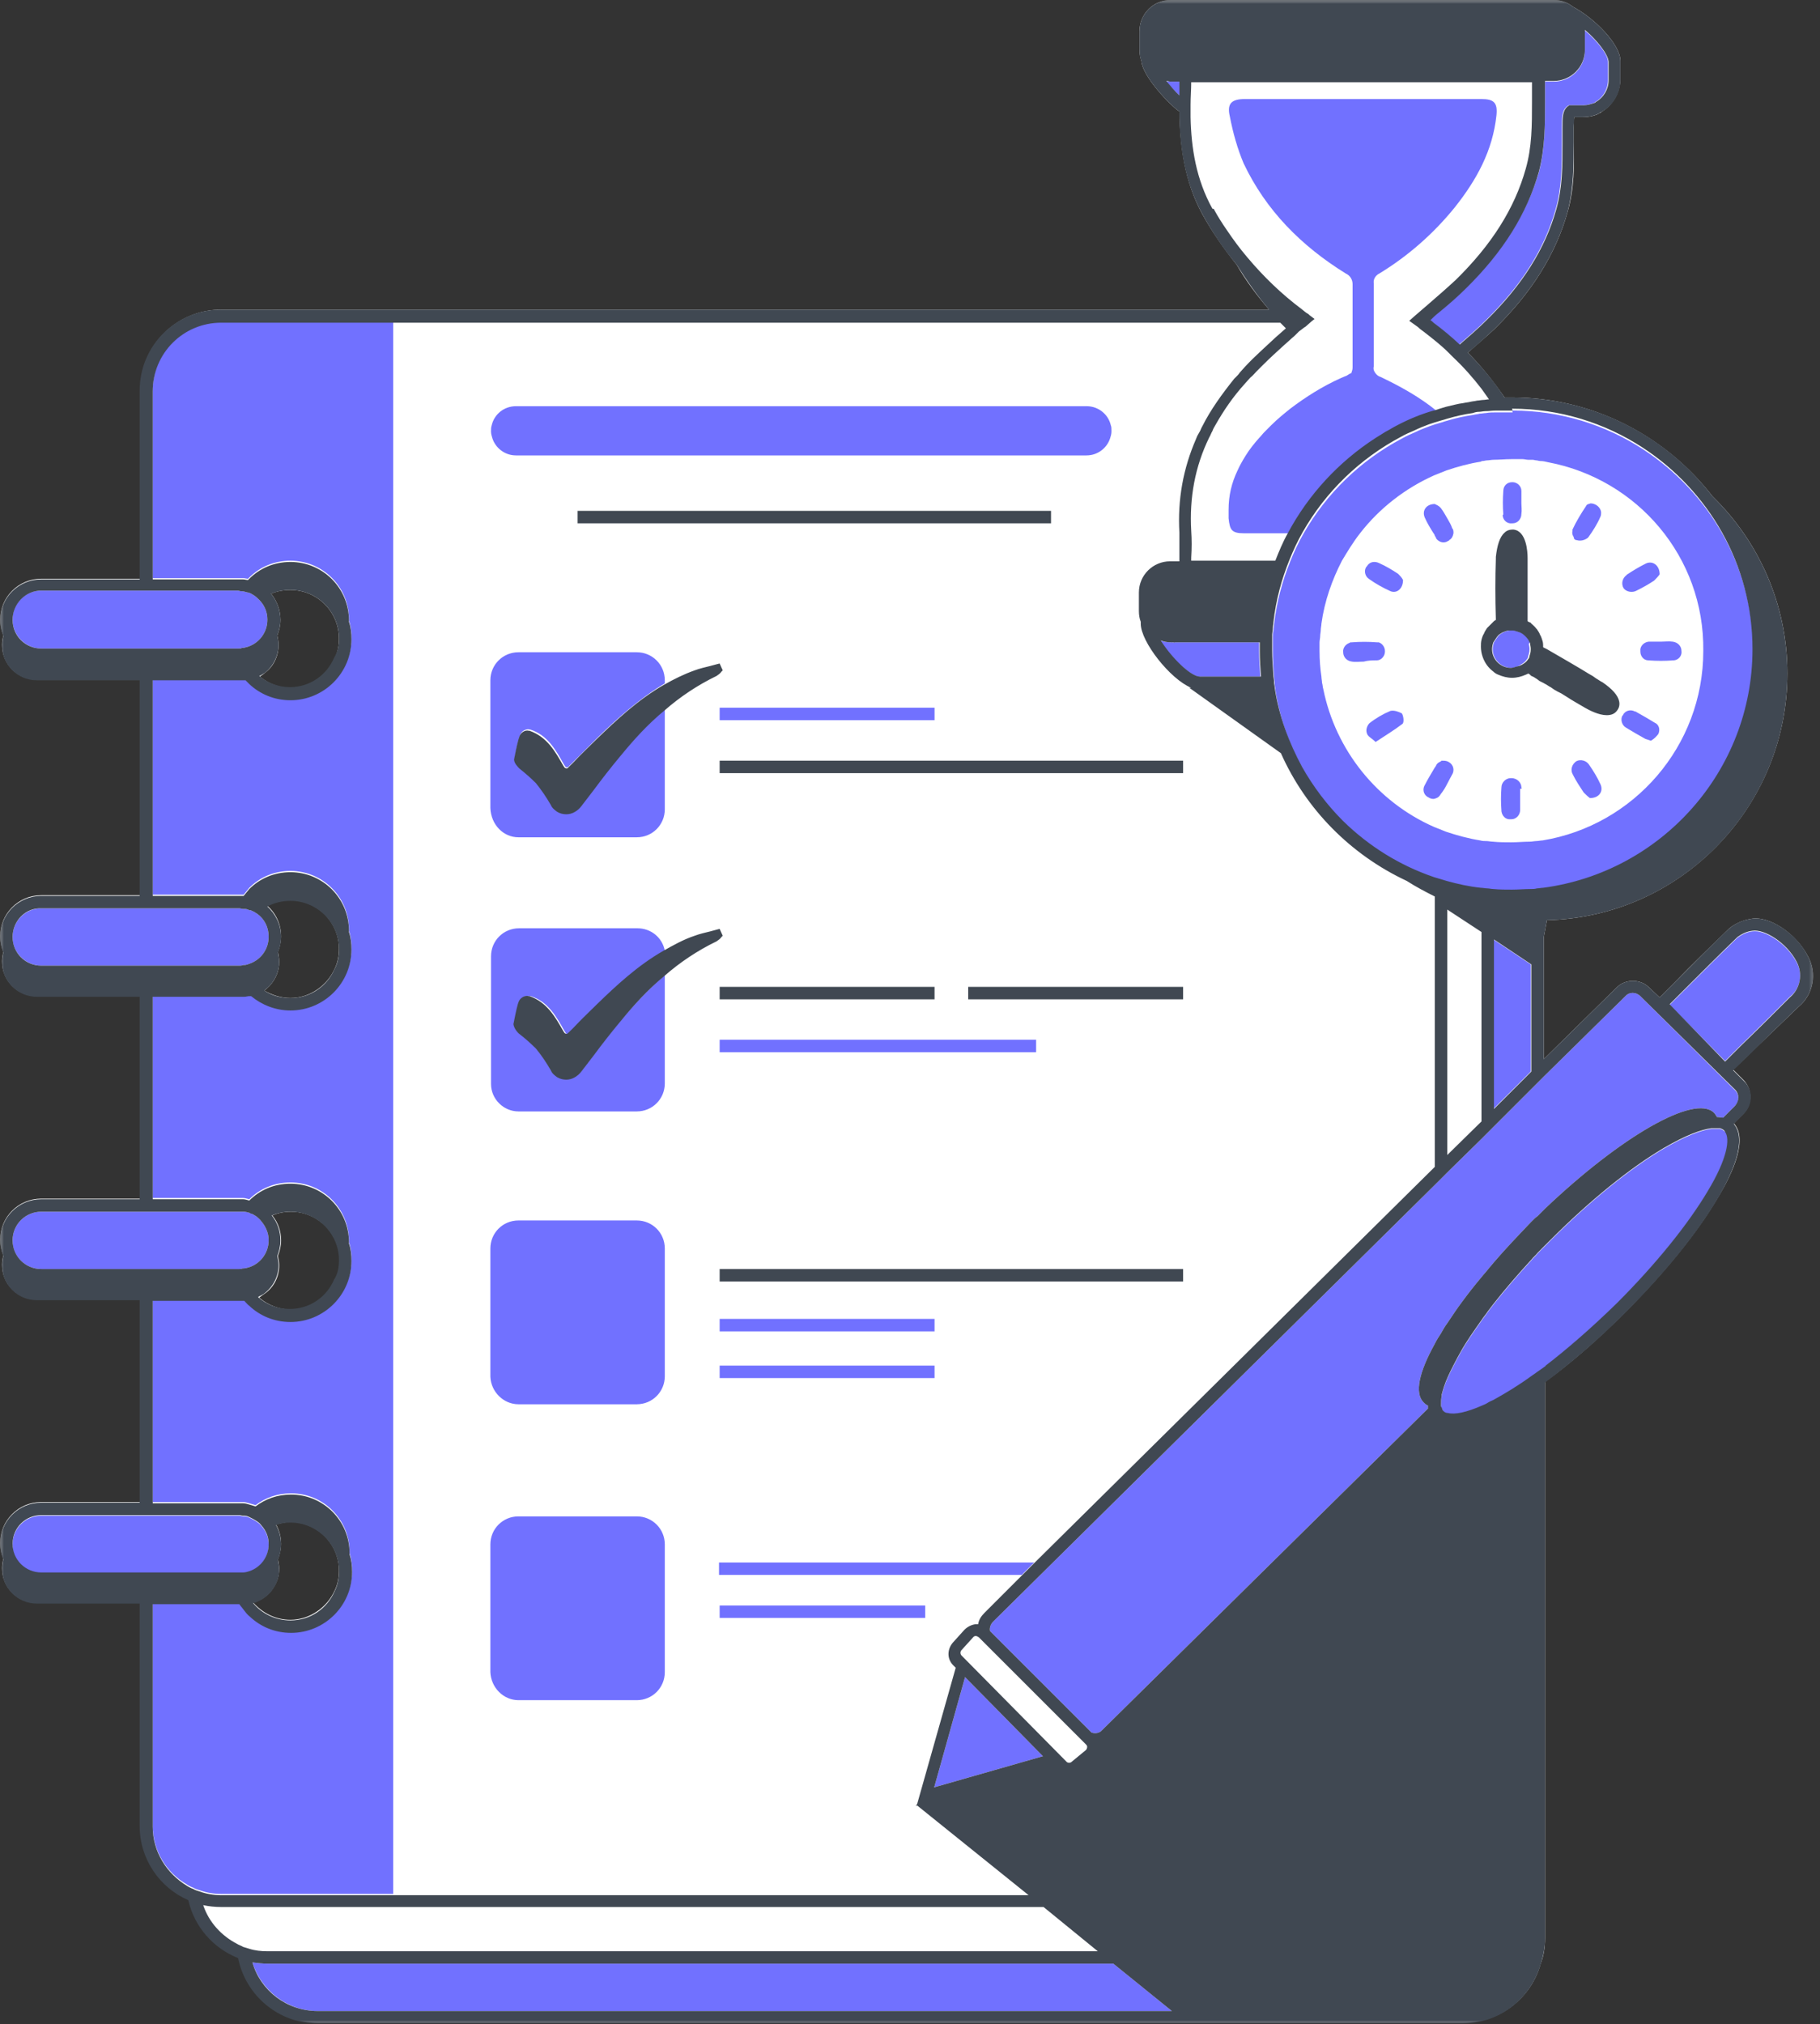
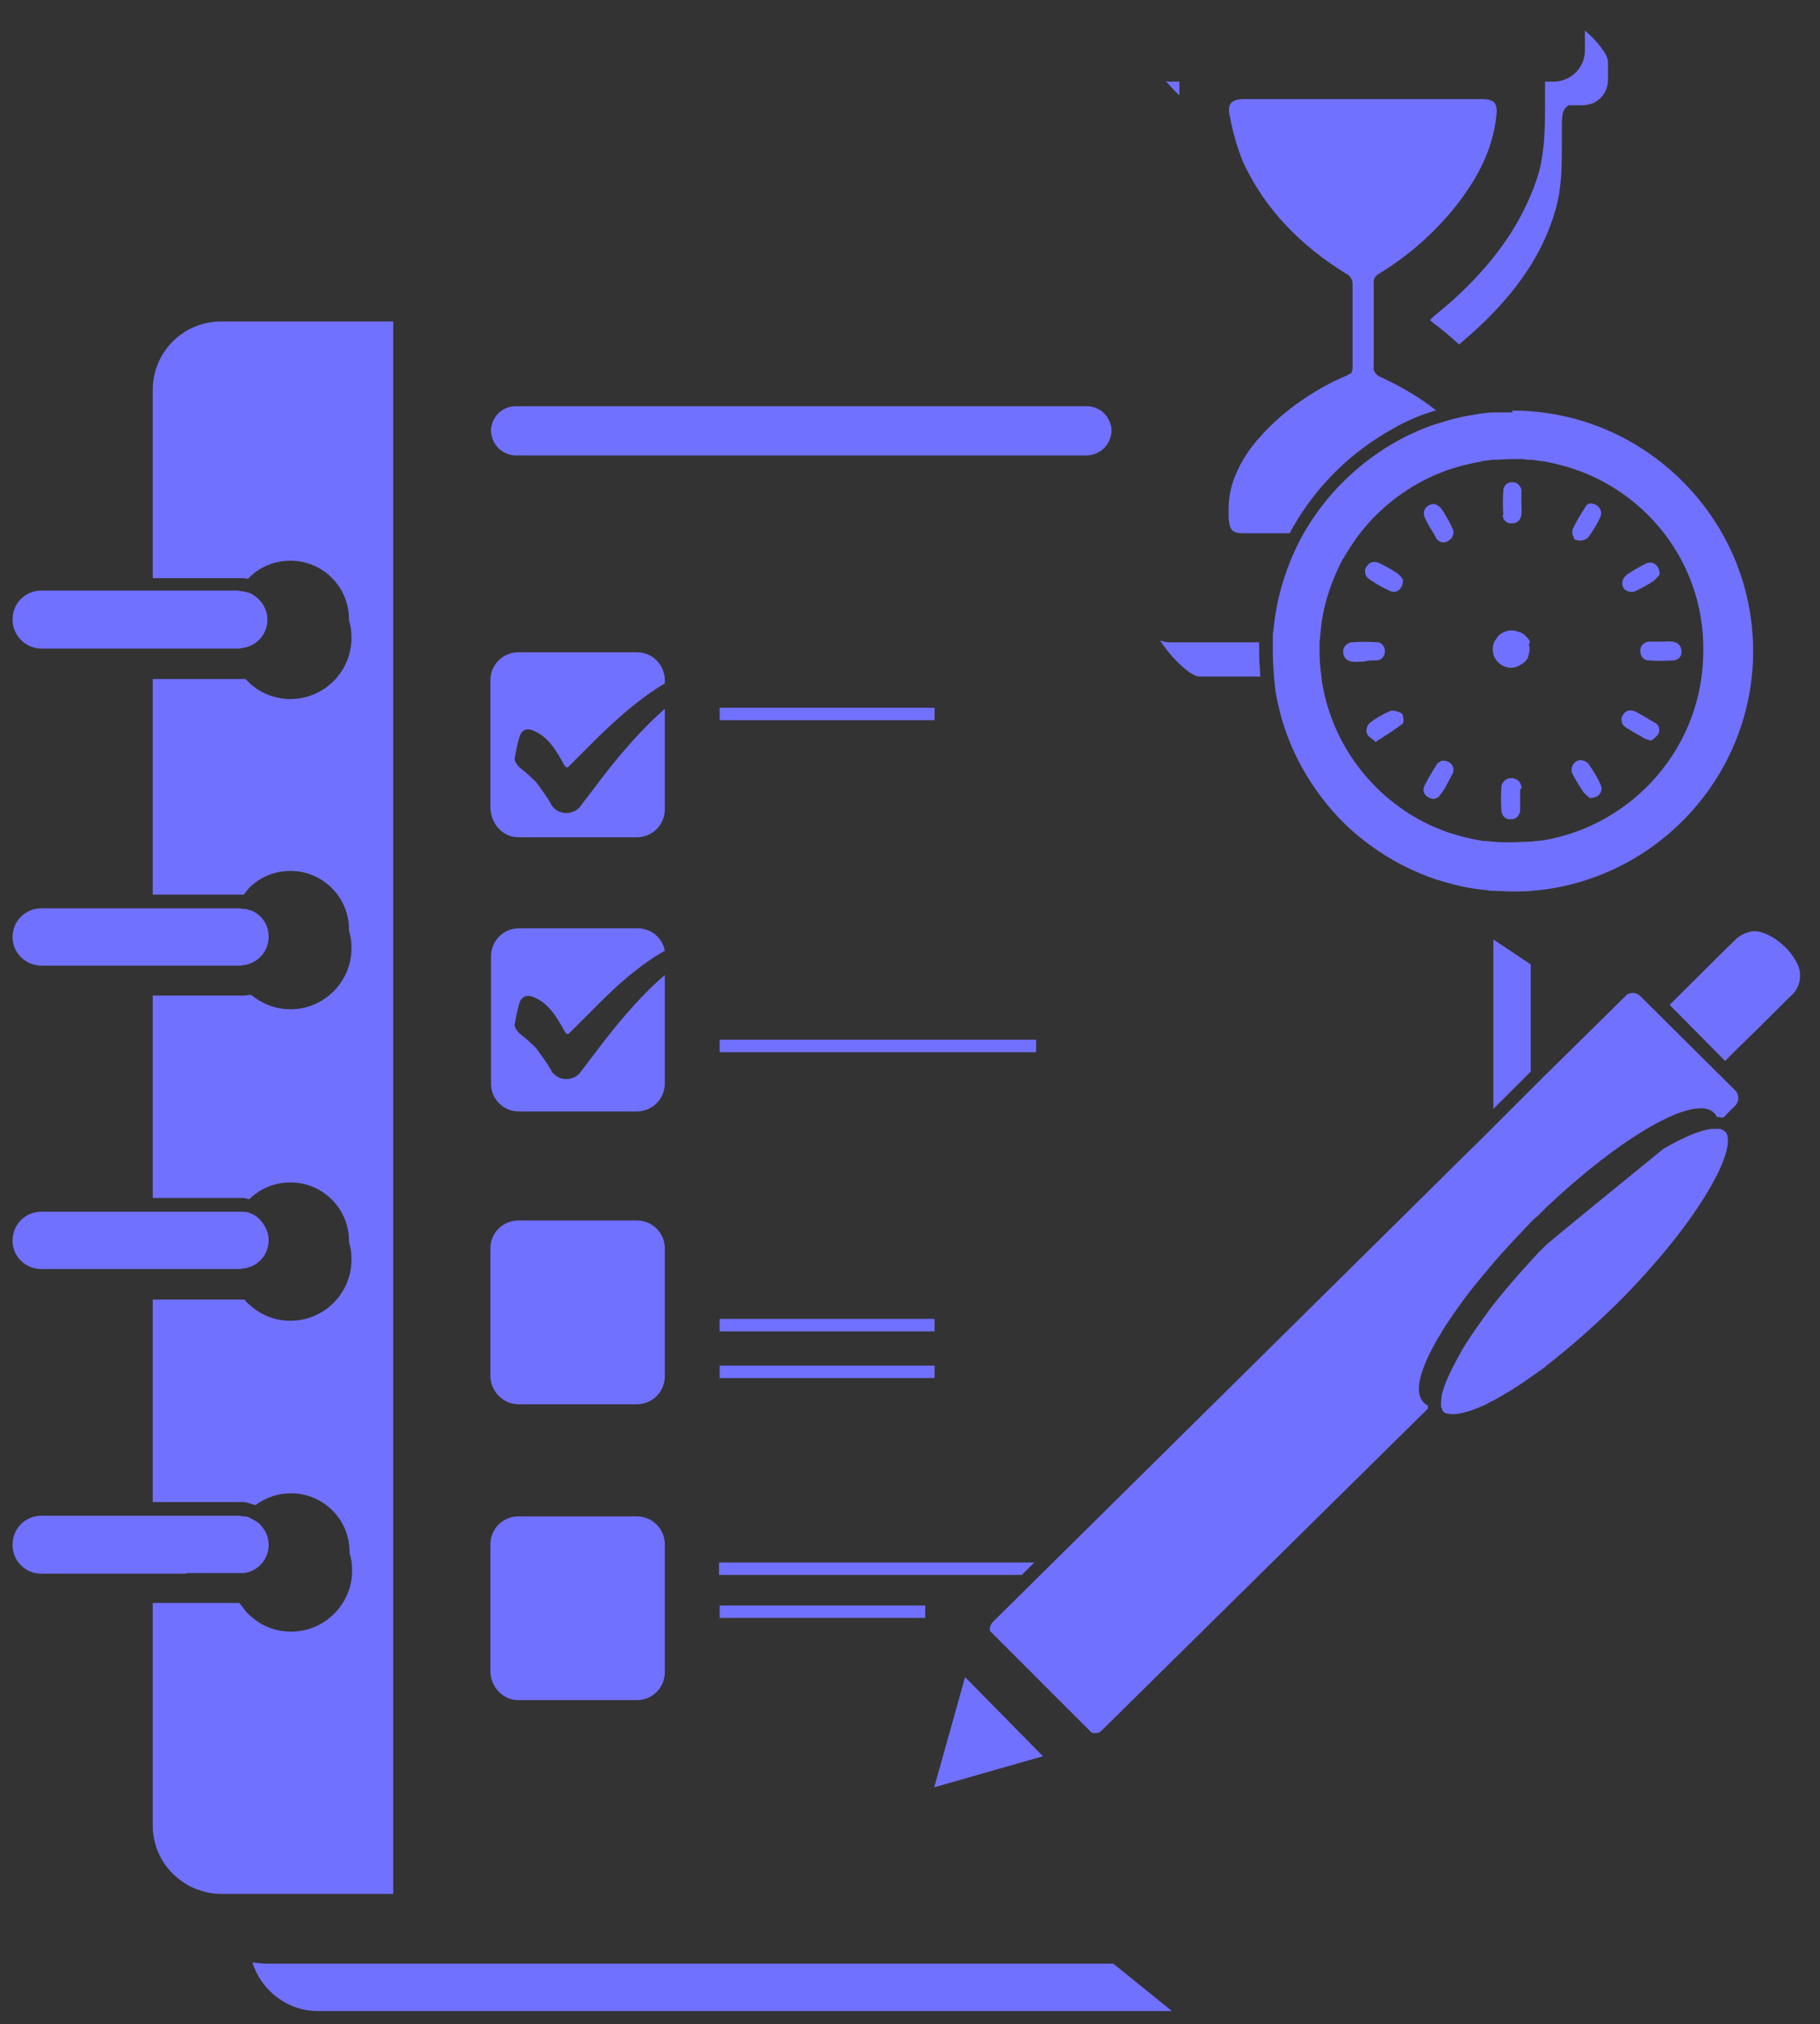
<svg xmlns="http://www.w3.org/2000/svg" width="250" height="278" viewBox="0 0 250 278" fill="none">
  <rect x="0" y="0" width="250" height="278" fill="#333333" stroke="none" />
  <mask id="mask0_808_2444" style="mask-type:luminance" maskUnits="userSpaceOnUse" x="0" y="0" width="250" height="278">
-     <path d="M0 0H249.462V278H0V0Z" fill="white" />
-   </mask>
+     </mask>
  <g mask="url(#mask0_808_2444)">
-     <path d="M247.06 138.281C249.115 136.568 249.627 133.66 248.343 131.352C246.719 128.185 242.951 125.701 240.472 126.218C239.442 126.389 238.418 126.813 237.559 127.502C234.992 129.98 232.425 132.465 230.029 134.943L227.974 136.998L226.52 135.626C225.325 134.431 223.27 134.431 222.075 135.626L212.061 145.469V128.697L212.491 126.389C230.8 125.96 245.518 110.9 245.518 92.503C245.518 83.002 241.585 74.359 235.251 68.196C228.916 59.983 218.908 54.591 207.699 54.591C207.352 54.591 207.011 54.591 206.669 54.591C205.132 52.366 203.502 50.317 201.624 48.433C202.907 47.32 204.102 46.29 205.303 45.178C210.437 40.132 213.686 34.91 215.311 29.177C216.253 25.927 216.253 22.677 216.171 19.51C216.171 18.827 216.171 18.226 216.171 17.543C216.171 16.943 216.171 16.431 216.253 16.084H217.454C218.22 16.084 219.079 15.913 219.679 15.571C219.762 15.489 219.933 15.489 219.933 15.401C221.557 14.459 222.499 12.751 222.587 10.95V8.383C222.587 6.075 218.991 2.479 216.082 0.942C215.311 0.342 214.458 0 213.427 0H160.803C158.407 0 156.523 1.966 156.523 4.28V6.847C156.523 7.359 156.611 7.871 156.782 8.383C156.953 10.526 160.72 14.459 162.004 15.318C162.086 20.022 162.687 24.902 165.165 29.435C166.537 31.914 168.162 34.227 169.875 36.365C171.158 38.59 172.701 40.644 174.325 42.528H30.393C24.235 42.528 19.272 47.491 19.272 53.649V79.493H5.661C2.5 79.493 0.016 82.06 0.016 85.144C0.016 85.91 0.186 86.599 0.445 87.282C0.357 87.711 0.275 88.135 0.275 88.565C0.275 91.22 2.412 93.357 5.067 93.357H19.272V122.963H5.661C2.5 122.963 0.016 125.53 0.016 128.614C0.016 129.38 0.186 130.069 0.445 130.752C0.357 131.181 0.275 131.605 0.275 132.035C0.275 134.69 2.412 136.827 5.067 136.827H19.272V164.637H5.661C2.5 164.637 0.016 167.204 0.016 170.283C0.016 171.054 0.186 171.737 0.445 172.426C0.357 172.85 0.275 173.28 0.275 173.709C0.275 176.359 2.412 178.501 5.067 178.501H19.272V206.312H5.661C2.5 206.312 0.016 208.879 0.016 211.958C0.016 212.729 0.186 213.412 0.445 214.095C0.357 214.524 0.275 214.954 0.275 215.378C0.275 218.033 2.412 220.17 5.067 220.17H19.272V250.724C19.272 255.257 22.009 259.195 25.942 260.903C26.802 264.5 29.368 267.496 32.789 268.862C33.819 273.996 38.352 277.846 43.745 277.846H200.935C205.986 277.846 210.348 274.425 211.632 269.716C212.061 268.603 212.232 267.408 212.232 266.207V189.793C215.912 187.144 219.679 183.806 223.182 180.297C228.575 174.905 233.113 169.341 235.934 164.549C238.076 161.041 240.125 156.425 238.159 154.282L239.53 152.916C240.726 151.633 240.726 149.661 239.53 148.378L238.076 146.923L240.384 144.698C242.609 142.561 244.835 140.418 247.06 138.281ZM38.181 130.752C38.435 130.069 38.611 129.38 38.611 128.614C38.611 126.984 37.922 125.447 36.727 124.417C37.669 123.905 38.782 123.646 39.894 123.646C43.574 123.646 46.565 126.643 46.565 130.322C46.565 131.264 46.394 132.206 45.97 133.059C44.94 135.373 42.544 137.086 39.894 137.086C38.611 137.086 37.328 136.656 36.298 136.056C36.556 135.885 36.81 135.626 37.069 135.373C37.84 134.514 38.352 133.401 38.352 132.118C38.352 131.605 38.264 131.181 38.181 130.752ZM36.386 92.415C37.581 91.561 38.264 90.107 38.264 88.565C38.264 88.135 38.181 87.711 38.093 87.282C38.352 86.599 38.523 85.91 38.523 85.144C38.523 83.773 38.011 82.49 37.239 81.548C38.011 81.206 38.953 81.035 39.894 81.035C43.574 81.035 46.565 84.032 46.565 87.711C46.565 88.648 46.394 89.59 45.97 90.449C44.94 92.757 42.544 94.47 39.894 94.47C38.264 94.47 36.81 93.869 35.697 92.927C35.956 92.757 36.215 92.586 36.386 92.415ZM36.298 177.73C37.581 176.871 38.352 175.417 38.352 173.792C38.352 173.368 38.264 172.938 38.181 172.509C38.435 171.826 38.611 171.143 38.611 170.371C38.611 169.088 38.181 167.887 37.41 166.945C38.181 166.604 39.035 166.433 39.977 166.433C43.656 166.433 46.653 169.43 46.653 173.109C46.653 174.051 46.482 174.993 46.052 175.847C45.028 178.16 42.632 179.867 39.977 179.867C38.352 179.867 36.81 179.267 35.615 178.243C35.785 178.072 36.039 177.901 36.298 177.73ZM35.356 219.917C37.069 219.234 38.352 217.433 38.352 215.466C38.352 215.037 38.264 214.613 38.181 214.183C38.435 213.5 38.611 212.811 38.611 212.046C38.611 211.104 38.352 210.162 37.922 209.391C38.523 209.22 39.206 209.049 39.894 209.049C43.574 209.049 46.565 212.046 46.565 215.725C46.565 216.662 46.394 217.604 45.97 218.463C44.94 220.771 42.544 222.484 39.894 222.484C37.84 222.484 36.039 221.542 34.755 220.088C35.014 220.088 35.185 220 35.356 219.917Z" fill="white" />
-   </g>
-   <path d="M205.133 129.039L210.267 132.465V147.182L205.133 152.316V129.039ZM36.811 269.716C36.039 269.716 35.356 269.633 34.673 269.545C35.869 273.395 39.466 276.221 43.657 276.221H160.975L152.933 269.716H36.811ZM54.013 60.154V44.153H30.394C25.172 44.153 20.98 48.345 20.98 53.566V79.41H32.878C33.049 79.41 33.219 79.41 33.39 79.41C33.649 79.41 33.82 79.493 34.073 79.493C34.161 79.41 34.161 79.41 34.244 79.322C35.698 77.868 37.67 77.014 39.895 77.014C44.34 77.014 47.937 80.606 47.937 85.056C47.937 85.144 47.937 85.144 47.937 85.227C48.196 85.998 48.279 86.769 48.279 87.623C48.279 92.244 44.517 96.012 39.895 96.012C37.67 96.012 35.698 95.153 34.244 93.787C34.073 93.616 33.902 93.44 33.732 93.269C33.649 93.269 33.561 93.269 33.561 93.269H20.98V122.881H32.878C33.049 122.881 33.219 122.881 33.39 122.881C33.39 122.881 33.39 122.881 33.473 122.881C33.732 122.534 33.99 122.28 34.244 121.939C35.698 120.484 37.67 119.625 39.895 119.625C44.34 119.625 47.937 123.222 47.937 127.673C47.937 127.755 47.937 127.755 47.937 127.843C48.196 128.614 48.279 129.38 48.279 130.239C48.279 134.861 44.517 138.623 39.895 138.623C37.841 138.623 35.957 137.852 34.503 136.656C34.415 136.656 34.332 136.656 34.244 136.656C33.99 136.656 33.82 136.739 33.561 136.739H20.98V164.549H32.878C33.049 164.549 33.219 164.549 33.39 164.549C33.649 164.549 33.902 164.638 34.244 164.72C35.698 163.266 37.67 162.412 39.895 162.412C44.34 162.412 47.937 166.004 47.937 170.454C47.937 170.542 47.937 170.542 47.937 170.625C48.196 171.396 48.279 172.167 48.279 173.021C48.279 177.642 44.517 181.41 39.895 181.41C37.67 181.41 35.698 180.556 34.244 179.184C33.99 179.014 33.82 178.755 33.561 178.501C33.561 178.501 33.561 178.501 33.473 178.501H20.98V206.312H32.878C33.049 206.312 33.219 206.312 33.39 206.312C33.649 206.312 33.99 206.395 34.244 206.483C34.503 206.565 34.844 206.653 35.103 206.736C36.469 205.712 38.094 205.111 39.978 205.111C44.428 205.111 48.02 208.708 48.02 213.159C48.02 213.241 48.02 213.241 48.02 213.329C48.279 214.095 48.367 214.866 48.367 215.725C48.367 220.341 44.599 224.109 39.978 224.109C37.752 224.109 35.786 223.255 34.332 221.883C33.99 221.63 33.732 221.283 33.473 220.941C33.302 220.688 33.049 220.429 32.878 220.17H20.98V250.724C20.98 254.233 22.864 257.223 25.69 258.848C25.943 259.025 26.285 259.195 26.544 259.278C26.802 259.449 27.144 259.537 27.397 259.619C28.339 259.961 29.369 260.132 30.394 260.132H54.013V60.154ZM5.662 89.077H32.79C32.961 89.077 33.131 89.077 33.219 88.995C33.473 88.995 33.82 88.906 34.073 88.824C35.615 88.306 36.728 86.852 36.728 85.144C36.728 85.144 36.728 85.144 36.728 85.056C36.728 84.032 36.298 83.09 35.615 82.401C35.445 82.231 35.186 81.977 34.932 81.806C34.673 81.636 34.415 81.46 34.073 81.377H33.99C33.732 81.289 33.39 81.206 33.131 81.206C32.961 81.206 32.79 81.118 32.619 81.118H5.662C3.525 81.118 1.729 82.831 1.729 85.056C1.729 85.056 1.729 85.056 1.729 85.144C1.729 87.282 3.525 89.077 5.662 89.077ZM5.662 132.635H32.878C33.049 132.635 33.219 132.635 33.39 132.547C33.473 132.547 33.561 132.547 33.561 132.547C33.82 132.547 33.99 132.465 34.244 132.377C35.786 131.864 36.899 130.41 36.899 128.697C36.899 128.697 36.899 128.697 36.899 128.614C36.899 127.326 36.298 126.218 35.356 125.53C35.103 125.359 34.844 125.188 34.585 125.106C34.503 125.018 34.415 125.018 34.244 125.018C34.073 124.93 33.902 124.847 33.649 124.847C33.561 124.847 33.473 124.847 33.39 124.847C33.219 124.847 33.049 124.759 32.878 124.759H5.662C3.525 124.759 1.729 126.472 1.729 128.697C1.729 128.697 1.729 128.697 1.729 128.785C1.729 130.834 3.525 132.635 5.662 132.635ZM5.662 174.304H32.878C33.049 174.304 33.131 174.304 33.302 174.222C33.302 174.222 33.302 174.222 33.39 174.222C33.649 174.222 33.99 174.134 34.244 174.051C35.786 173.539 36.899 172.085 36.899 170.371C36.899 170.371 36.899 170.371 36.899 170.283C36.899 169.341 36.469 168.4 35.869 167.717C35.698 167.463 35.445 167.292 35.274 167.116C35.015 166.945 34.756 166.775 34.503 166.692C34.415 166.692 34.332 166.692 34.332 166.604C34.073 166.521 33.732 166.433 33.473 166.433C33.302 166.433 33.219 166.433 33.049 166.433H32.961H5.662C3.525 166.433 1.729 168.146 1.729 170.371C1.729 170.371 1.729 170.371 1.729 170.454C1.729 172.597 3.525 174.304 5.662 174.304ZM25.602 216.067H32.878C32.961 216.067 33.131 216.067 33.219 216.067C33.302 216.067 33.302 216.067 33.39 216.067C33.649 216.067 33.99 215.979 34.244 215.896C35.786 215.378 36.899 213.924 36.899 212.217C36.899 212.217 36.899 212.217 36.899 212.128C36.899 211.445 36.728 210.845 36.386 210.245C36.216 209.991 36.039 209.732 35.869 209.562C35.698 209.303 35.445 209.132 35.186 208.961C34.932 208.791 34.585 208.62 34.244 208.449C34.073 208.366 33.82 208.278 33.649 208.278C33.561 208.278 33.473 208.278 33.39 208.278C33.219 208.278 33.049 208.19 32.878 208.19H5.662C3.525 208.19 1.729 209.903 1.729 212.128C1.729 212.128 1.729 212.128 1.729 212.217C1.729 214.442 3.525 216.149 5.662 216.149H25.602V216.067ZM71.214 115.004H87.469C89.611 115.004 91.319 113.296 91.319 111.154V97.378C88.923 99.433 86.957 101.658 85.332 103.542C84.048 105.078 82.765 106.703 81.564 108.334C80.969 109.099 80.451 109.788 79.857 110.559C79.427 111.242 78.656 111.666 77.802 111.666C77.372 111.666 76.943 111.583 76.519 111.325C76.177 111.071 75.83 110.812 75.659 110.383C75.064 109.358 74.376 108.416 73.61 107.392C72.922 106.703 72.151 106.02 71.385 105.42C71.214 105.249 70.614 104.654 70.697 104.136C70.867 103.195 71.038 102.341 71.297 101.399L71.385 101.146C71.468 100.799 71.638 100.545 71.897 100.374C72.151 100.204 72.498 100.115 72.751 100.204H72.839C75.235 100.975 76.348 103.024 77.46 104.996L77.631 105.249C77.714 105.42 77.885 105.42 78.055 105.337C78.055 105.337 78.144 105.337 78.144 105.249L78.915 104.483C80.027 103.371 81.052 102.341 82.082 101.316C84.731 98.749 87.728 96.012 91.319 93.869V93.44C91.319 91.302 89.611 89.59 87.469 89.59H71.214C69.072 89.59 67.359 91.302 67.359 93.44V110.983C67.447 113.296 69.16 115.004 71.214 115.004ZM71.214 152.657H87.469C89.611 152.657 91.319 150.944 91.319 148.807V133.919C88.923 135.973 86.957 138.193 85.332 140.077C84.048 141.619 82.765 143.244 81.564 144.869C80.969 145.64 80.451 146.323 79.857 147.094C79.427 147.777 78.656 148.207 77.802 148.207C77.372 148.207 76.943 148.124 76.519 147.865C76.177 147.606 75.83 147.353 75.659 146.923C75.064 145.899 74.376 144.957 73.61 143.927C72.922 143.244 72.151 142.561 71.385 141.961C71.214 141.79 70.614 141.189 70.697 140.677C70.867 139.735 71.038 138.882 71.297 137.94L71.385 137.681C71.556 137.086 72.151 136.656 72.839 136.827H72.922C75.318 137.598 76.43 139.653 77.543 141.619L77.714 141.872C77.802 142.049 77.973 142.049 78.144 141.961C78.144 141.961 78.226 141.961 78.226 141.872L78.997 141.107C80.11 139.994 81.14 138.964 82.165 137.94C84.731 135.373 87.728 132.635 91.319 130.581C90.977 128.785 89.441 127.502 87.557 127.502H71.297C69.16 127.502 67.447 129.209 67.447 131.352V148.89C67.447 150.944 69.16 152.657 71.214 152.657ZM71.214 192.878H87.469C89.611 192.878 91.319 191.165 91.319 189.027V171.484C91.319 169.341 89.611 167.634 87.469 167.634H71.214C69.072 167.634 67.359 169.341 67.359 171.484V189.11C67.447 191.165 69.16 192.878 71.214 192.878ZM71.214 233.522H87.469C89.611 233.522 91.319 231.809 91.319 229.672V212.128C91.319 209.991 89.611 208.278 87.469 208.278H71.214C69.072 208.278 67.359 209.991 67.359 212.128V229.672C67.447 231.809 69.16 233.522 71.214 233.522ZM67.618 60.154C68.047 61.526 69.331 62.55 70.867 62.55H149.253C150.796 62.55 152.079 61.526 152.503 60.154C152.591 59.901 152.674 59.554 152.674 59.3C152.674 59.212 152.674 59.212 152.674 59.13C152.674 58.871 152.674 58.617 152.591 58.441C152.25 56.904 150.878 55.792 149.253 55.792H70.867C69.242 55.792 67.876 56.904 67.535 58.441C67.447 58.7 67.447 58.959 67.447 59.13C67.447 59.212 67.447 59.212 67.447 59.3C67.447 59.554 67.535 59.901 67.618 60.154ZM98.854 97.207V98.92H128.372V97.207H98.854ZM128.372 181.151H98.854V182.864H128.372V181.151ZM98.854 189.281H128.372V187.568H98.854V189.281ZM142.324 142.814H98.854V144.527H142.324V142.814ZM142.065 214.613H98.766V216.32H140.352L142.065 214.613ZM98.854 222.225H127.089V220.517H98.854V222.225ZM162.005 13.093C162.005 12.492 162.005 11.809 162.005 11.209H160.721C160.55 11.209 160.292 11.209 160.121 11.121C160.804 11.892 161.404 12.575 162.005 13.093ZM201.277 39.62C200.082 40.815 198.799 41.928 197.427 43.04C197.086 43.299 196.744 43.641 196.403 43.982C196.573 44.065 196.656 44.153 196.832 44.324C198.116 45.266 199.311 46.29 200.424 47.32C201.707 46.208 202.908 45.178 204.103 43.982C208.983 39.19 212.145 34.227 213.687 28.752C214.541 25.756 214.541 22.759 214.541 19.592C214.541 18.909 214.541 18.226 214.541 17.626C214.541 16.084 214.541 15.23 215.229 14.63L215.483 14.459H217.455C217.967 14.459 218.479 14.288 218.991 14.117C219.08 14.117 219.08 14.035 219.08 14.035C220.192 13.434 220.875 12.233 220.875 11.038V8.472C220.875 7.53 219.421 5.646 217.708 4.192C217.708 4.28 217.708 4.28 217.708 4.362V6.929C217.708 9.325 215.742 11.209 213.428 11.209H212.233C212.233 11.462 212.233 11.721 212.233 11.98C212.233 12.663 212.233 13.346 212.233 14.035C212.233 17.196 212.233 20.452 211.379 23.701C209.666 29.347 206.416 34.569 201.277 39.62ZM164.742 92.927H173.125C173.043 91.732 172.955 90.62 172.955 89.419C172.955 88.995 172.955 88.648 172.955 88.224H161.233V88.306L161.145 88.224H160.721C160.203 88.224 159.779 88.135 159.35 87.965C160.804 90.278 163.541 92.927 164.742 92.927ZM184.764 51.683C184.593 51.771 184.334 51.853 184.164 51.941C181.685 53.054 179.372 54.508 177.234 56.133C176.381 56.816 175.439 57.587 174.668 58.358L174.58 58.441C174.326 58.7 173.985 59.041 173.726 59.3C173.467 59.554 173.214 59.901 172.955 60.154C172.272 60.925 171.589 61.779 171.071 62.638C170.647 63.321 170.305 63.922 169.958 64.693C169.193 66.318 168.763 68.025 168.763 69.997C168.763 70.421 168.763 70.851 168.763 71.192C168.934 72.817 169.193 73.247 170.9 73.247C172.955 73.247 175.009 73.247 177.146 73.247C179.972 67.943 184.164 63.409 189.215 60.154C189.644 59.901 190.157 59.554 190.581 59.3C191.098 59.041 191.611 58.7 192.123 58.441C193.748 57.587 195.373 56.904 197.174 56.392H197.256L197.174 56.304C195.031 54.591 192.635 53.225 190.157 52.024C189.986 51.941 189.815 51.853 189.644 51.771C189.297 51.683 189.044 51.429 188.873 51.17C188.702 50.911 188.614 50.658 188.702 50.317C188.702 48.345 188.702 46.378 188.702 44.324C188.702 44.065 188.702 43.723 188.702 43.47C188.702 43.211 188.702 42.87 188.702 42.611C188.702 41.416 188.702 40.132 188.702 38.931C188.614 38.337 188.956 37.819 189.474 37.565C193.406 35.169 196.915 32.09 199.823 28.494C202.82 24.726 205.045 20.705 205.557 15.83C205.728 14.117 205.216 13.605 203.503 13.605C192.635 13.605 181.856 13.605 170.988 13.605C169.193 13.605 168.504 14.205 168.934 16.001C169.363 18.226 169.958 20.363 170.818 22.418C173.897 28.923 178.777 33.798 184.852 37.565C185.447 37.819 185.794 38.419 185.794 39.02C185.794 40.215 185.794 41.416 185.794 42.611C185.794 42.87 185.794 43.211 185.794 43.47C185.794 43.723 185.794 44.065 185.794 44.324C185.794 46.378 185.794 48.345 185.794 50.399V50.487C185.794 50.741 185.706 51 185.618 51.253C185.276 51.341 185.106 51.6 184.764 51.683ZM207.782 56.392C214.37 56.392 220.534 58.358 225.667 61.696C234.739 67.601 240.815 77.78 240.815 89.419C240.815 106.191 228.234 120.055 212.062 122.192C211.803 122.192 211.462 122.28 211.209 122.28C210.95 122.28 210.608 122.363 210.349 122.363C209.495 122.451 208.636 122.451 207.782 122.451C206.929 122.451 206.069 122.363 205.216 122.363C204.957 122.363 204.615 122.363 204.362 122.28C204.103 122.28 203.762 122.192 203.503 122.192C201.878 122.021 200.341 121.68 198.799 121.25C198.54 121.168 198.198 121.079 197.945 120.997C197.686 120.909 197.345 120.826 197.086 120.738C192.382 119.113 188.102 116.458 184.593 113.038C182.368 110.812 180.484 108.334 178.948 105.591C177.064 102.258 175.78 98.579 175.18 94.723C175.18 94.47 175.097 94.211 175.097 93.957V93.869C175.097 93.616 175.009 93.269 175.009 93.016C174.921 91.815 174.838 90.702 174.838 89.507C174.838 89.077 174.838 88.736 174.838 88.306C174.838 88.053 174.838 87.711 174.838 87.452C174.838 87.194 174.838 86.852 174.927 86.599C174.927 86.34 175.009 85.998 175.009 85.739C175.351 82.748 176.122 79.835 177.234 77.097C177.747 75.814 178.347 74.53 179.03 73.335C182.197 67.772 186.901 63.233 192.553 60.242C193.153 59.901 193.748 59.642 194.348 59.383C195.031 59.041 195.72 58.788 196.403 58.529C196.662 58.441 196.915 58.358 197.174 58.27C197.427 58.188 197.769 58.1 198.028 58.017C198.286 57.929 198.54 57.846 198.881 57.758C199.994 57.417 201.195 57.158 202.39 56.987C202.649 56.904 202.99 56.904 203.249 56.816C203.503 56.816 203.844 56.734 204.103 56.734C204.615 56.645 205.045 56.645 205.557 56.645C205.645 56.645 205.816 56.645 205.899 56.645C206.158 56.645 206.416 56.645 206.67 56.645C206.758 56.645 206.841 56.645 206.929 56.645C207.182 56.645 207.529 56.645 207.782 56.645C207.7 56.392 207.7 56.392 207.782 56.392ZM212.663 63.492C212.316 63.409 211.974 63.321 211.55 63.321C211.379 63.321 211.209 63.233 211.032 63.233C210.862 63.233 210.691 63.151 210.52 63.151C210.349 63.151 210.267 63.151 210.096 63.151C210.008 63.151 210.008 63.151 209.92 63.151C209.666 63.151 209.407 63.062 209.154 63.062C209.066 63.062 208.895 63.062 208.812 63.062C208.465 63.062 208.041 63.062 207.7 63.062H207.612C206.758 63.062 205.899 63.151 205.133 63.151C204.874 63.151 204.533 63.233 204.274 63.233C204.103 63.233 203.844 63.321 203.673 63.321C203.591 63.321 203.503 63.321 203.42 63.409C201.795 63.663 200.253 64.092 198.711 64.605C198.457 64.693 198.116 64.864 197.857 64.946C197.598 65.034 197.256 65.205 197.003 65.288C192.977 67.089 189.474 69.826 186.819 73.247C185.877 74.448 185.106 75.731 184.334 77.014C182.968 79.664 181.938 82.572 181.514 85.657C181.514 85.91 181.426 86.252 181.426 86.51C181.426 86.769 181.344 87.111 181.344 87.364C181.344 87.623 181.255 87.965 181.255 88.224C181.255 88.648 181.255 88.995 181.255 89.419C181.255 90.62 181.344 91.815 181.514 92.927C181.514 93.186 181.597 93.528 181.597 93.787C181.685 94.04 181.685 94.382 181.768 94.64C183.481 103.112 189.215 110.129 196.915 113.55C197.174 113.638 197.515 113.809 197.769 113.891C198.028 113.979 198.369 114.15 198.628 114.238C200.165 114.751 201.707 115.175 203.332 115.434C203.591 115.522 203.932 115.522 204.191 115.522C204.445 115.522 204.786 115.604 205.045 115.604C205.899 115.692 206.758 115.692 207.612 115.692C208.465 115.692 209.325 115.604 210.179 115.604C210.437 115.604 210.779 115.522 211.032 115.522C211.291 115.522 211.633 115.434 211.892 115.434C224.384 113.379 233.968 102.512 233.968 89.419C234.139 76.497 224.896 65.8 212.663 63.492ZM208.983 108.163C208.983 107.474 208.383 106.879 207.612 106.879C207.612 106.879 207.612 106.879 207.524 106.879C206.841 106.879 206.24 107.474 206.24 108.163C206.158 109.187 206.158 110.3 206.24 111.325V111.413C206.328 112.096 206.841 112.608 207.524 112.525C207.524 112.525 207.524 112.525 207.612 112.525C208.295 112.525 208.812 111.925 208.812 111.242C208.812 110.73 208.812 110.212 208.812 109.7C208.812 109.27 208.812 108.758 208.812 108.334C209.066 108.334 209.066 108.334 208.983 108.163C208.983 108.245 208.983 108.245 208.983 108.163ZM206.416 70.851C206.499 71.534 207.099 71.963 207.7 71.881C207.7 71.881 207.7 71.881 207.782 71.881C208.465 71.881 208.983 71.281 208.983 70.592C209.066 70.08 208.983 69.567 208.983 69.055C208.983 68.543 208.983 67.943 208.983 67.43C208.983 66.742 208.383 66.23 207.782 66.23H207.7C207.011 66.23 206.499 66.742 206.499 67.43C206.416 68.543 206.416 69.567 206.499 70.68C206.416 70.68 206.416 70.768 206.416 70.851ZM198.799 104.566C198.54 104.483 198.369 104.483 198.028 104.483C198.028 104.483 197.945 104.483 197.945 104.566C197.769 104.654 197.515 104.737 197.345 104.996C197.256 105.166 197.174 105.337 197.086 105.42C196.573 106.279 196.061 107.133 195.632 107.987C195.373 108.587 195.632 109.27 196.232 109.529C196.485 109.7 196.832 109.788 197.086 109.7C197.345 109.617 197.598 109.529 197.769 109.27C197.857 109.187 197.857 109.099 197.945 109.017C198.286 108.587 198.54 108.163 198.799 107.645C199.052 107.133 199.311 106.703 199.57 106.191C199.823 105.508 199.482 104.825 198.799 104.566ZM198.799 71.192C198.54 70.768 198.286 70.251 197.945 69.826C197.945 69.826 197.945 69.738 197.857 69.738C197.686 69.485 197.256 69.309 197.086 69.226C195.89 69.226 195.29 70.168 195.72 71.11C196.061 71.881 196.485 72.564 196.915 73.247C197.003 73.335 197.086 73.506 197.086 73.588C197.174 73.677 197.174 73.759 197.256 73.847C197.256 73.847 197.256 73.847 197.256 73.93C197.427 74.189 197.686 74.36 197.945 74.448C198.198 74.53 198.54 74.53 198.799 74.36C198.881 74.36 198.881 74.277 198.969 74.277C199.052 74.277 199.052 74.277 199.052 74.189C199.399 74.018 199.57 73.677 199.653 73.247C199.653 72.988 199.653 72.735 199.482 72.564C199.311 72.052 199.052 71.622 198.799 71.192ZM189.474 77.356C188.785 77.014 188.102 77.185 187.76 77.78L187.672 77.868C187.331 78.38 187.502 79.152 188.014 79.493C188.956 80.176 189.898 80.694 191.01 81.206C191.87 81.548 192.723 80.865 192.723 79.664C192.553 79.322 192.294 79.064 192.04 78.81C191.269 78.298 190.41 77.78 189.474 77.356ZM224.814 81.118C225.667 80.694 226.438 80.264 227.21 79.752C227.463 79.493 227.722 79.24 227.975 78.893C227.975 77.609 226.951 76.926 226.009 77.439C225.155 77.868 224.296 78.38 223.53 78.893C223.53 78.893 223.442 78.893 223.442 78.981C222.842 79.41 222.671 80.176 223.012 80.776C223.359 81.289 224.213 81.46 224.814 81.118ZM191.01 97.637C189.986 98.061 188.956 98.661 188.102 99.344C187.76 99.691 187.59 100.286 187.76 100.716C187.843 101.146 188.443 101.399 188.956 101.911C190.239 101.057 191.523 100.286 192.635 99.433C192.894 99.262 192.806 98.32 192.553 97.978C192.04 97.719 191.523 97.549 191.01 97.637ZM223.359 99.945C224.213 100.457 225.067 100.975 226.009 101.487C226.268 101.57 226.521 101.658 226.78 101.74C227.21 101.487 227.551 101.146 227.804 100.799C228.063 100.204 227.893 99.515 227.292 99.262C226.438 98.749 225.579 98.232 224.643 97.719H224.555C223.954 97.378 223.183 97.637 222.93 98.232L222.842 98.32C222.588 98.832 222.759 99.603 223.359 99.945ZM216.595 74.189C217.108 74.36 217.708 74.189 218.138 73.847C218.821 72.905 219.421 71.963 219.851 70.939C219.933 70.768 219.933 70.509 219.933 70.339C219.851 69.656 219.162 69.138 218.479 69.138C218.308 69.226 217.967 69.226 217.879 69.485C217.196 70.509 216.513 71.622 216.001 72.735V72.817V72.905C215.912 73.247 216.001 73.506 216.171 73.759C216.171 74.018 216.342 74.189 216.595 74.189ZM218.308 105.078C217.967 104.483 217.108 104.225 216.513 104.566C215.912 104.996 215.654 105.767 216.083 106.45C216.513 107.304 217.025 108.075 217.537 108.846C217.796 109.099 218.05 109.358 218.391 109.617C219.68 109.617 220.275 108.675 219.851 107.733C219.421 106.791 218.909 105.938 218.308 105.078ZM189.127 90.702C189.727 90.702 190.239 90.107 190.239 89.507V89.419C190.239 88.906 189.898 88.394 189.385 88.224C189.297 88.224 189.215 88.224 189.127 88.224C188.014 88.135 186.819 88.135 185.706 88.224H185.618C185.535 88.224 185.447 88.224 185.364 88.306C184.852 88.477 184.423 88.995 184.505 89.59C184.505 90.278 185.023 90.79 185.706 90.873C186.218 90.961 186.819 90.873 187.331 90.873C187.931 90.702 188.532 90.702 189.127 90.702ZM226.438 88.135C225.755 88.224 225.238 88.824 225.326 89.419C225.326 89.419 225.326 89.419 225.326 89.507C225.326 90.107 225.755 90.702 226.438 90.702C227.551 90.79 228.746 90.79 229.859 90.702H229.947C230.63 90.62 231.06 90.019 230.972 89.419C230.972 88.736 230.459 88.224 229.776 88.135C229.264 88.053 228.664 88.135 228.151 88.135C227.551 88.135 226.951 88.135 226.438 88.135ZM210.179 88.224C210.096 87.882 209.837 87.623 209.578 87.364C209.325 87.111 209.066 86.94 208.812 86.852C208.554 86.769 208.295 86.681 207.953 86.599C207.871 86.599 207.782 86.599 207.7 86.599C207.612 86.599 207.441 86.599 207.353 86.599C207.099 86.599 206.758 86.769 206.499 86.852C206.24 87.023 205.987 87.111 205.816 87.364L205.728 87.452C205.557 87.711 205.386 87.965 205.216 88.224C205.133 88.477 205.045 88.824 205.045 89.165C205.045 90.62 206.24 91.732 207.612 91.732C207.871 91.732 208.124 91.644 208.383 91.561C208.636 91.473 208.895 91.302 209.154 91.132C209.407 90.961 209.578 90.79 209.749 90.531C209.837 90.449 209.92 90.278 209.92 90.107C210.008 89.848 210.096 89.59 210.096 89.248C210.096 89.165 210.096 89.165 210.096 89.077C210.096 88.824 210.008 88.565 210.008 88.394C210.179 88.306 210.179 88.224 210.179 88.224ZM225.326 136.827C224.725 136.227 223.784 136.227 223.271 136.827L212.062 147.865L203.503 156.425L198.799 161.041L197.945 161.9L197.086 162.754L136.419 222.737C136.072 223.084 135.902 223.596 135.99 224.026L149.936 237.973C150.449 238.143 151.049 238.055 151.39 237.631L196.144 193.473C196.144 193.302 196.144 193.219 196.144 193.048C195.89 192.96 195.72 192.79 195.549 192.619C194.266 191.335 194.949 188.427 197.086 184.577C197.345 184.059 197.598 183.635 197.945 183.123C198.198 182.693 198.457 182.181 198.799 181.751C200.082 179.785 201.624 177.642 203.503 175.417C203.762 175.075 204.103 174.734 204.362 174.392C204.615 174.051 204.957 173.709 205.216 173.368C206.758 171.567 208.554 169.688 210.349 167.805L210.437 167.717C210.691 167.463 210.95 167.204 211.209 167.034C211.462 166.775 211.803 166.433 212.062 166.18C212.145 166.092 212.233 166.004 212.233 166.004C222.671 156.078 232.767 150.261 235.422 152.828C235.593 152.999 235.681 153.17 235.852 153.429C236.193 153.429 236.447 153.511 236.706 153.511L238.33 151.886C238.931 151.286 238.931 150.349 238.33 149.749L225.326 136.827ZM246.802 132.206C245.436 129.551 242.351 127.673 240.727 127.926C239.955 128.014 239.272 128.356 238.672 128.785C236.193 131.181 233.627 133.748 231.231 136.144L229.347 138.022L236.964 145.728L239.19 143.503C241.498 141.278 243.635 139.135 245.86 136.91C247.314 135.797 247.661 133.748 246.802 132.206ZM143.26 241.222L137.956 235.83L132.564 230.355L128.372 245.331L128.289 245.502L143.26 241.222ZM236.876 155.395C236.706 155.224 236.535 155.136 236.276 155.053C236.193 155.053 236.193 155.053 236.105 155.053C235.934 155.053 235.852 155.053 235.681 155.053C235.51 155.053 235.34 155.053 235.081 155.053C233.709 155.224 231.572 155.995 228.493 157.791C223.872 160.528 218.391 164.979 213.087 170.283C212.833 170.542 212.492 170.884 212.233 171.143C212.145 171.225 212.062 171.313 212.062 171.313C211.803 171.567 211.462 171.908 211.209 172.167C210.95 172.509 210.608 172.768 210.349 173.109C208.465 175.164 206.758 177.13 205.216 179.096C204.957 179.443 204.615 179.867 204.362 180.209C204.103 180.639 203.762 180.98 203.503 181.41C202.478 182.864 201.448 184.318 200.683 185.69C199.911 187.056 199.311 188.256 198.881 189.198C198.457 190.135 198.198 190.994 198.028 191.677C198.028 191.765 198.028 191.848 198.028 191.848C197.945 192.277 197.945 192.707 197.945 192.96C197.945 193.048 197.945 193.131 197.945 193.131C197.945 193.219 197.945 193.302 198.028 193.39C198.116 193.561 198.116 193.731 198.198 193.82L198.286 193.902C198.457 194.073 198.628 194.161 198.881 194.161C199.823 194.414 201.448 194.073 203.591 193.131C203.844 193.048 204.191 192.878 204.445 192.707C204.703 192.531 205.045 192.448 205.304 192.277C206.841 191.423 208.554 190.393 210.437 189.027C210.691 188.851 211.032 188.598 211.291 188.427C211.55 188.256 211.892 187.997 212.145 187.827C212.233 187.739 212.316 187.739 212.316 187.656C215.312 185.348 218.567 182.522 222.076 179.096C227.38 173.792 231.831 168.317 234.568 163.696C237.389 158.992 237.736 156.425 237.047 155.483C236.964 155.483 236.964 155.395 236.876 155.395Z" fill="#7171FF" />
+     </g>
+   <path d="M205.133 129.039L210.267 132.465V147.182L205.133 152.316V129.039ZM36.811 269.716C36.039 269.716 35.356 269.633 34.673 269.545C35.869 273.395 39.466 276.221 43.657 276.221H160.975L152.933 269.716H36.811ZM54.013 60.154V44.153H30.394C25.172 44.153 20.98 48.345 20.98 53.566V79.41H32.878C33.049 79.41 33.219 79.41 33.39 79.41C33.649 79.41 33.82 79.493 34.073 79.493C34.161 79.41 34.161 79.41 34.244 79.322C35.698 77.868 37.67 77.014 39.895 77.014C44.34 77.014 47.937 80.606 47.937 85.056C47.937 85.144 47.937 85.144 47.937 85.227C48.196 85.998 48.279 86.769 48.279 87.623C48.279 92.244 44.517 96.012 39.895 96.012C37.67 96.012 35.698 95.153 34.244 93.787C34.073 93.616 33.902 93.44 33.732 93.269C33.649 93.269 33.561 93.269 33.561 93.269H20.98V122.881H32.878C33.049 122.881 33.219 122.881 33.39 122.881C33.39 122.881 33.39 122.881 33.473 122.881C33.732 122.534 33.99 122.28 34.244 121.939C35.698 120.484 37.67 119.625 39.895 119.625C44.34 119.625 47.937 123.222 47.937 127.673C47.937 127.755 47.937 127.755 47.937 127.843C48.196 128.614 48.279 129.38 48.279 130.239C48.279 134.861 44.517 138.623 39.895 138.623C37.841 138.623 35.957 137.852 34.503 136.656C34.415 136.656 34.332 136.656 34.244 136.656C33.99 136.656 33.82 136.739 33.561 136.739H20.98V164.549H32.878C33.049 164.549 33.219 164.549 33.39 164.549C33.649 164.549 33.902 164.638 34.244 164.72C35.698 163.266 37.67 162.412 39.895 162.412C44.34 162.412 47.937 166.004 47.937 170.454C47.937 170.542 47.937 170.542 47.937 170.625C48.196 171.396 48.279 172.167 48.279 173.021C48.279 177.642 44.517 181.41 39.895 181.41C37.67 181.41 35.698 180.556 34.244 179.184C33.99 179.014 33.82 178.755 33.561 178.501C33.561 178.501 33.561 178.501 33.473 178.501H20.98V206.312H32.878C33.049 206.312 33.219 206.312 33.39 206.312C33.649 206.312 33.99 206.395 34.244 206.483C34.503 206.565 34.844 206.653 35.103 206.736C36.469 205.712 38.094 205.111 39.978 205.111C44.428 205.111 48.02 208.708 48.02 213.159C48.02 213.241 48.02 213.241 48.02 213.329C48.279 214.095 48.367 214.866 48.367 215.725C48.367 220.341 44.599 224.109 39.978 224.109C37.752 224.109 35.786 223.255 34.332 221.883C33.99 221.63 33.732 221.283 33.473 220.941C33.302 220.688 33.049 220.429 32.878 220.17H20.98V250.724C20.98 254.233 22.864 257.223 25.69 258.848C25.943 259.025 26.285 259.195 26.544 259.278C26.802 259.449 27.144 259.537 27.397 259.619C28.339 259.961 29.369 260.132 30.394 260.132H54.013V60.154ZM5.662 89.077H32.79C32.961 89.077 33.131 89.077 33.219 88.995C33.473 88.995 33.82 88.906 34.073 88.824C35.615 88.306 36.728 86.852 36.728 85.144C36.728 85.144 36.728 85.144 36.728 85.056C36.728 84.032 36.298 83.09 35.615 82.401C35.445 82.231 35.186 81.977 34.932 81.806C34.673 81.636 34.415 81.46 34.073 81.377H33.99C33.732 81.289 33.39 81.206 33.131 81.206C32.961 81.206 32.79 81.118 32.619 81.118H5.662C3.525 81.118 1.729 82.831 1.729 85.056C1.729 85.056 1.729 85.056 1.729 85.144C1.729 87.282 3.525 89.077 5.662 89.077ZM5.662 132.635H32.878C33.049 132.635 33.219 132.635 33.39 132.547C33.473 132.547 33.561 132.547 33.561 132.547C33.82 132.547 33.99 132.465 34.244 132.377C35.786 131.864 36.899 130.41 36.899 128.697C36.899 128.697 36.899 128.697 36.899 128.614C36.899 127.326 36.298 126.218 35.356 125.53C35.103 125.359 34.844 125.188 34.585 125.106C34.503 125.018 34.415 125.018 34.244 125.018C34.073 124.93 33.902 124.847 33.649 124.847C33.561 124.847 33.473 124.847 33.39 124.847C33.219 124.847 33.049 124.759 32.878 124.759H5.662C3.525 124.759 1.729 126.472 1.729 128.697C1.729 128.697 1.729 128.697 1.729 128.785C1.729 130.834 3.525 132.635 5.662 132.635ZM5.662 174.304H32.878C33.049 174.304 33.131 174.304 33.302 174.222C33.302 174.222 33.302 174.222 33.39 174.222C33.649 174.222 33.99 174.134 34.244 174.051C35.786 173.539 36.899 172.085 36.899 170.371C36.899 170.371 36.899 170.371 36.899 170.283C36.899 169.341 36.469 168.4 35.869 167.717C35.698 167.463 35.445 167.292 35.274 167.116C35.015 166.945 34.756 166.775 34.503 166.692C34.415 166.692 34.332 166.692 34.332 166.604C34.073 166.521 33.732 166.433 33.473 166.433C33.302 166.433 33.219 166.433 33.049 166.433H32.961H5.662C3.525 166.433 1.729 168.146 1.729 170.371C1.729 170.371 1.729 170.371 1.729 170.454C1.729 172.597 3.525 174.304 5.662 174.304ZM25.602 216.067H32.878C32.961 216.067 33.131 216.067 33.219 216.067C33.302 216.067 33.302 216.067 33.39 216.067C33.649 216.067 33.99 215.979 34.244 215.896C35.786 215.378 36.899 213.924 36.899 212.217C36.899 212.217 36.899 212.217 36.899 212.128C36.899 211.445 36.728 210.845 36.386 210.245C36.216 209.991 36.039 209.732 35.869 209.562C35.698 209.303 35.445 209.132 35.186 208.961C34.932 208.791 34.585 208.62 34.244 208.449C34.073 208.366 33.82 208.278 33.649 208.278C33.561 208.278 33.473 208.278 33.39 208.278C33.219 208.278 33.049 208.19 32.878 208.19H5.662C3.525 208.19 1.729 209.903 1.729 212.128C1.729 212.128 1.729 212.128 1.729 212.217C1.729 214.442 3.525 216.149 5.662 216.149H25.602V216.067ZM71.214 115.004H87.469C89.611 115.004 91.319 113.296 91.319 111.154V97.378C88.923 99.433 86.957 101.658 85.332 103.542C84.048 105.078 82.765 106.703 81.564 108.334C80.969 109.099 80.451 109.788 79.857 110.559C79.427 111.242 78.656 111.666 77.802 111.666C77.372 111.666 76.943 111.583 76.519 111.325C76.177 111.071 75.83 110.812 75.659 110.383C75.064 109.358 74.376 108.416 73.61 107.392C72.922 106.703 72.151 106.02 71.385 105.42C71.214 105.249 70.614 104.654 70.697 104.136C70.867 103.195 71.038 102.341 71.297 101.399L71.385 101.146C71.468 100.799 71.638 100.545 71.897 100.374C72.151 100.204 72.498 100.115 72.751 100.204H72.839C75.235 100.975 76.348 103.024 77.46 104.996L77.631 105.249C77.714 105.42 77.885 105.42 78.055 105.337C78.055 105.337 78.144 105.337 78.144 105.249L78.915 104.483C80.027 103.371 81.052 102.341 82.082 101.316C84.731 98.749 87.728 96.012 91.319 93.869V93.44C91.319 91.302 89.611 89.59 87.469 89.59H71.214C69.072 89.59 67.359 91.302 67.359 93.44V110.983C67.447 113.296 69.16 115.004 71.214 115.004ZM71.214 152.657H87.469C89.611 152.657 91.319 150.944 91.319 148.807V133.919C88.923 135.973 86.957 138.193 85.332 140.077C84.048 141.619 82.765 143.244 81.564 144.869C80.969 145.64 80.451 146.323 79.857 147.094C79.427 147.777 78.656 148.207 77.802 148.207C77.372 148.207 76.943 148.124 76.519 147.865C76.177 147.606 75.83 147.353 75.659 146.923C75.064 145.899 74.376 144.957 73.61 143.927C72.922 143.244 72.151 142.561 71.385 141.961C71.214 141.79 70.614 141.189 70.697 140.677C70.867 139.735 71.038 138.882 71.297 137.94L71.385 137.681C71.556 137.086 72.151 136.656 72.839 136.827H72.922C75.318 137.598 76.43 139.653 77.543 141.619L77.714 141.872C77.802 142.049 77.973 142.049 78.144 141.961C78.144 141.961 78.226 141.961 78.226 141.872L78.997 141.107C80.11 139.994 81.14 138.964 82.165 137.94C84.731 135.373 87.728 132.635 91.319 130.581C90.977 128.785 89.441 127.502 87.557 127.502H71.297C69.16 127.502 67.447 129.209 67.447 131.352V148.89C67.447 150.944 69.16 152.657 71.214 152.657ZM71.214 192.878H87.469C89.611 192.878 91.319 191.165 91.319 189.027V171.484C91.319 169.341 89.611 167.634 87.469 167.634H71.214C69.072 167.634 67.359 169.341 67.359 171.484V189.11C67.447 191.165 69.16 192.878 71.214 192.878ZM71.214 233.522H87.469C89.611 233.522 91.319 231.809 91.319 229.672V212.128C91.319 209.991 89.611 208.278 87.469 208.278H71.214C69.072 208.278 67.359 209.991 67.359 212.128V229.672C67.447 231.809 69.16 233.522 71.214 233.522ZM67.618 60.154C68.047 61.526 69.331 62.55 70.867 62.55H149.253C150.796 62.55 152.079 61.526 152.503 60.154C152.591 59.901 152.674 59.554 152.674 59.3C152.674 59.212 152.674 59.212 152.674 59.13C152.674 58.871 152.674 58.617 152.591 58.441C152.25 56.904 150.878 55.792 149.253 55.792H70.867C69.242 55.792 67.876 56.904 67.535 58.441C67.447 58.7 67.447 58.959 67.447 59.13C67.447 59.212 67.447 59.212 67.447 59.3C67.447 59.554 67.535 59.901 67.618 60.154ZM98.854 97.207V98.92H128.372V97.207H98.854ZM128.372 181.151H98.854V182.864H128.372V181.151ZM98.854 189.281H128.372V187.568H98.854V189.281ZM142.324 142.814H98.854V144.527H142.324V142.814ZM142.065 214.613H98.766V216.32H140.352L142.065 214.613ZM98.854 222.225H127.089V220.517H98.854V222.225ZM162.005 13.093C162.005 12.492 162.005 11.809 162.005 11.209H160.721C160.55 11.209 160.292 11.209 160.121 11.121C160.804 11.892 161.404 12.575 162.005 13.093ZM201.277 39.62C200.082 40.815 198.799 41.928 197.427 43.04C197.086 43.299 196.744 43.641 196.403 43.982C196.573 44.065 196.656 44.153 196.832 44.324C198.116 45.266 199.311 46.29 200.424 47.32C201.707 46.208 202.908 45.178 204.103 43.982C208.983 39.19 212.145 34.227 213.687 28.752C214.541 25.756 214.541 22.759 214.541 19.592C214.541 18.909 214.541 18.226 214.541 17.626C214.541 16.084 214.541 15.23 215.229 14.63L215.483 14.459H217.455C217.967 14.459 218.479 14.288 218.991 14.117C219.08 14.117 219.08 14.035 219.08 14.035C220.192 13.434 220.875 12.233 220.875 11.038V8.472C220.875 7.53 219.421 5.646 217.708 4.192C217.708 4.28 217.708 4.28 217.708 4.362V6.929C217.708 9.325 215.742 11.209 213.428 11.209H212.233C212.233 11.462 212.233 11.721 212.233 11.98C212.233 12.663 212.233 13.346 212.233 14.035C212.233 17.196 212.233 20.452 211.379 23.701C209.666 29.347 206.416 34.569 201.277 39.62ZM164.742 92.927H173.125C173.043 91.732 172.955 90.62 172.955 89.419C172.955 88.995 172.955 88.648 172.955 88.224H161.233V88.306L161.145 88.224H160.721C160.203 88.224 159.779 88.135 159.35 87.965C160.804 90.278 163.541 92.927 164.742 92.927ZM184.764 51.683C184.593 51.771 184.334 51.853 184.164 51.941C181.685 53.054 179.372 54.508 177.234 56.133C176.381 56.816 175.439 57.587 174.668 58.358L174.58 58.441C174.326 58.7 173.985 59.041 173.726 59.3C173.467 59.554 173.214 59.901 172.955 60.154C172.272 60.925 171.589 61.779 171.071 62.638C170.647 63.321 170.305 63.922 169.958 64.693C169.193 66.318 168.763 68.025 168.763 69.997C168.763 70.421 168.763 70.851 168.763 71.192C168.934 72.817 169.193 73.247 170.9 73.247C172.955 73.247 175.009 73.247 177.146 73.247C179.972 67.943 184.164 63.409 189.215 60.154C189.644 59.901 190.157 59.554 190.581 59.3C191.098 59.041 191.611 58.7 192.123 58.441C193.748 57.587 195.373 56.904 197.174 56.392H197.256L197.174 56.304C195.031 54.591 192.635 53.225 190.157 52.024C189.986 51.941 189.815 51.853 189.644 51.771C189.297 51.683 189.044 51.429 188.873 51.17C188.702 50.911 188.614 50.658 188.702 50.317C188.702 48.345 188.702 46.378 188.702 44.324C188.702 44.065 188.702 43.723 188.702 43.47C188.702 43.211 188.702 42.87 188.702 42.611C188.702 41.416 188.702 40.132 188.702 38.931C188.614 38.337 188.956 37.819 189.474 37.565C193.406 35.169 196.915 32.09 199.823 28.494C202.82 24.726 205.045 20.705 205.557 15.83C205.728 14.117 205.216 13.605 203.503 13.605C192.635 13.605 181.856 13.605 170.988 13.605C169.193 13.605 168.504 14.205 168.934 16.001C169.363 18.226 169.958 20.363 170.818 22.418C173.897 28.923 178.777 33.798 184.852 37.565C185.447 37.819 185.794 38.419 185.794 39.02C185.794 40.215 185.794 41.416 185.794 42.611C185.794 42.87 185.794 43.211 185.794 43.47C185.794 43.723 185.794 44.065 185.794 44.324C185.794 46.378 185.794 48.345 185.794 50.399V50.487C185.794 50.741 185.706 51 185.618 51.253C185.276 51.341 185.106 51.6 184.764 51.683ZM207.782 56.392C214.37 56.392 220.534 58.358 225.667 61.696C234.739 67.601 240.815 77.78 240.815 89.419C240.815 106.191 228.234 120.055 212.062 122.192C211.803 122.192 211.462 122.28 211.209 122.28C210.95 122.28 210.608 122.363 210.349 122.363C209.495 122.451 208.636 122.451 207.782 122.451C206.929 122.451 206.069 122.363 205.216 122.363C204.957 122.363 204.615 122.363 204.362 122.28C204.103 122.28 203.762 122.192 203.503 122.192C201.878 122.021 200.341 121.68 198.799 121.25C198.54 121.168 198.198 121.079 197.945 120.997C197.686 120.909 197.345 120.826 197.086 120.738C192.382 119.113 188.102 116.458 184.593 113.038C182.368 110.812 180.484 108.334 178.948 105.591C177.064 102.258 175.78 98.579 175.18 94.723C175.18 94.47 175.097 94.211 175.097 93.957V93.869C175.097 93.616 175.009 93.269 175.009 93.016C174.921 91.815 174.838 90.702 174.838 89.507C174.838 89.077 174.838 88.736 174.838 88.306C174.838 88.053 174.838 87.711 174.838 87.452C174.838 87.194 174.838 86.852 174.927 86.599C174.927 86.34 175.009 85.998 175.009 85.739C175.351 82.748 176.122 79.835 177.234 77.097C177.747 75.814 178.347 74.53 179.03 73.335C182.197 67.772 186.901 63.233 192.553 60.242C193.153 59.901 193.748 59.642 194.348 59.383C195.031 59.041 195.72 58.788 196.403 58.529C196.662 58.441 196.915 58.358 197.174 58.27C197.427 58.188 197.769 58.1 198.028 58.017C198.286 57.929 198.54 57.846 198.881 57.758C199.994 57.417 201.195 57.158 202.39 56.987C202.649 56.904 202.99 56.904 203.249 56.816C203.503 56.816 203.844 56.734 204.103 56.734C204.615 56.645 205.045 56.645 205.557 56.645C205.645 56.645 205.816 56.645 205.899 56.645C206.158 56.645 206.416 56.645 206.67 56.645C206.758 56.645 206.841 56.645 206.929 56.645C207.182 56.645 207.529 56.645 207.782 56.645C207.7 56.392 207.7 56.392 207.782 56.392ZM212.663 63.492C212.316 63.409 211.974 63.321 211.55 63.321C211.379 63.321 211.209 63.233 211.032 63.233C210.862 63.233 210.691 63.151 210.52 63.151C210.349 63.151 210.267 63.151 210.096 63.151C210.008 63.151 210.008 63.151 209.92 63.151C209.666 63.151 209.407 63.062 209.154 63.062C209.066 63.062 208.895 63.062 208.812 63.062C208.465 63.062 208.041 63.062 207.7 63.062H207.612C206.758 63.062 205.899 63.151 205.133 63.151C204.874 63.151 204.533 63.233 204.274 63.233C204.103 63.233 203.844 63.321 203.673 63.321C203.591 63.321 203.503 63.321 203.42 63.409C201.795 63.663 200.253 64.092 198.711 64.605C198.457 64.693 198.116 64.864 197.857 64.946C197.598 65.034 197.256 65.205 197.003 65.288C192.977 67.089 189.474 69.826 186.819 73.247C185.877 74.448 185.106 75.731 184.334 77.014C182.968 79.664 181.938 82.572 181.514 85.657C181.514 85.91 181.426 86.252 181.426 86.51C181.426 86.769 181.344 87.111 181.344 87.364C181.344 87.623 181.255 87.965 181.255 88.224C181.255 88.648 181.255 88.995 181.255 89.419C181.255 90.62 181.344 91.815 181.514 92.927C181.514 93.186 181.597 93.528 181.597 93.787C181.685 94.04 181.685 94.382 181.768 94.64C183.481 103.112 189.215 110.129 196.915 113.55C197.174 113.638 197.515 113.809 197.769 113.891C198.028 113.979 198.369 114.15 198.628 114.238C200.165 114.751 201.707 115.175 203.332 115.434C203.591 115.522 203.932 115.522 204.191 115.522C204.445 115.522 204.786 115.604 205.045 115.604C205.899 115.692 206.758 115.692 207.612 115.692C208.465 115.692 209.325 115.604 210.179 115.604C210.437 115.604 210.779 115.522 211.032 115.522C211.291 115.522 211.633 115.434 211.892 115.434C224.384 113.379 233.968 102.512 233.968 89.419C234.139 76.497 224.896 65.8 212.663 63.492ZM208.983 108.163C208.983 107.474 208.383 106.879 207.612 106.879C207.612 106.879 207.612 106.879 207.524 106.879C206.841 106.879 206.24 107.474 206.24 108.163C206.158 109.187 206.158 110.3 206.24 111.325V111.413C206.328 112.096 206.841 112.608 207.524 112.525C207.524 112.525 207.524 112.525 207.612 112.525C208.295 112.525 208.812 111.925 208.812 111.242C208.812 110.73 208.812 110.212 208.812 109.7C208.812 109.27 208.812 108.758 208.812 108.334C209.066 108.334 209.066 108.334 208.983 108.163C208.983 108.245 208.983 108.245 208.983 108.163ZM206.416 70.851C206.499 71.534 207.099 71.963 207.7 71.881C207.7 71.881 207.7 71.881 207.782 71.881C208.465 71.881 208.983 71.281 208.983 70.592C209.066 70.08 208.983 69.567 208.983 69.055C208.983 68.543 208.983 67.943 208.983 67.43C208.983 66.742 208.383 66.23 207.782 66.23H207.7C207.011 66.23 206.499 66.742 206.499 67.43C206.416 68.543 206.416 69.567 206.499 70.68C206.416 70.68 206.416 70.768 206.416 70.851ZM198.799 104.566C198.54 104.483 198.369 104.483 198.028 104.483C198.028 104.483 197.945 104.483 197.945 104.566C197.769 104.654 197.515 104.737 197.345 104.996C197.256 105.166 197.174 105.337 197.086 105.42C196.573 106.279 196.061 107.133 195.632 107.987C195.373 108.587 195.632 109.27 196.232 109.529C196.485 109.7 196.832 109.788 197.086 109.7C197.345 109.617 197.598 109.529 197.769 109.27C197.857 109.187 197.857 109.099 197.945 109.017C198.286 108.587 198.54 108.163 198.799 107.645C199.052 107.133 199.311 106.703 199.57 106.191C199.823 105.508 199.482 104.825 198.799 104.566ZM198.799 71.192C198.54 70.768 198.286 70.251 197.945 69.826C197.945 69.826 197.945 69.738 197.857 69.738C197.686 69.485 197.256 69.309 197.086 69.226C195.89 69.226 195.29 70.168 195.72 71.11C196.061 71.881 196.485 72.564 196.915 73.247C197.003 73.335 197.086 73.506 197.086 73.588C197.174 73.677 197.174 73.759 197.256 73.847C197.256 73.847 197.256 73.847 197.256 73.93C197.427 74.189 197.686 74.36 197.945 74.448C198.198 74.53 198.54 74.53 198.799 74.36C198.881 74.36 198.881 74.277 198.969 74.277C199.052 74.277 199.052 74.277 199.052 74.189C199.399 74.018 199.57 73.677 199.653 73.247C199.653 72.988 199.653 72.735 199.482 72.564C199.311 72.052 199.052 71.622 198.799 71.192ZM189.474 77.356C188.785 77.014 188.102 77.185 187.76 77.78L187.672 77.868C187.331 78.38 187.502 79.152 188.014 79.493C188.956 80.176 189.898 80.694 191.01 81.206C191.87 81.548 192.723 80.865 192.723 79.664C192.553 79.322 192.294 79.064 192.04 78.81C191.269 78.298 190.41 77.78 189.474 77.356ZM224.814 81.118C225.667 80.694 226.438 80.264 227.21 79.752C227.463 79.493 227.722 79.24 227.975 78.893C227.975 77.609 226.951 76.926 226.009 77.439C225.155 77.868 224.296 78.38 223.53 78.893C223.53 78.893 223.442 78.893 223.442 78.981C222.842 79.41 222.671 80.176 223.012 80.776C223.359 81.289 224.213 81.46 224.814 81.118ZM191.01 97.637C189.986 98.061 188.956 98.661 188.102 99.344C187.76 99.691 187.59 100.286 187.76 100.716C187.843 101.146 188.443 101.399 188.956 101.911C190.239 101.057 191.523 100.286 192.635 99.433C192.894 99.262 192.806 98.32 192.553 97.978C192.04 97.719 191.523 97.549 191.01 97.637ZM223.359 99.945C224.213 100.457 225.067 100.975 226.009 101.487C226.268 101.57 226.521 101.658 226.78 101.74C227.21 101.487 227.551 101.146 227.804 100.799C228.063 100.204 227.893 99.515 227.292 99.262C226.438 98.749 225.579 98.232 224.643 97.719H224.555C223.954 97.378 223.183 97.637 222.93 98.232L222.842 98.32C222.588 98.832 222.759 99.603 223.359 99.945ZM216.595 74.189C217.108 74.36 217.708 74.189 218.138 73.847C218.821 72.905 219.421 71.963 219.851 70.939C219.933 70.768 219.933 70.509 219.933 70.339C219.851 69.656 219.162 69.138 218.479 69.138C218.308 69.226 217.967 69.226 217.879 69.485C217.196 70.509 216.513 71.622 216.001 72.735V72.817V72.905C215.912 73.247 216.001 73.506 216.171 73.759C216.171 74.018 216.342 74.189 216.595 74.189ZM218.308 105.078C217.967 104.483 217.108 104.225 216.513 104.566C215.912 104.996 215.654 105.767 216.083 106.45C216.513 107.304 217.025 108.075 217.537 108.846C217.796 109.099 218.05 109.358 218.391 109.617C219.68 109.617 220.275 108.675 219.851 107.733C219.421 106.791 218.909 105.938 218.308 105.078ZM189.127 90.702C189.727 90.702 190.239 90.107 190.239 89.507V89.419C190.239 88.906 189.898 88.394 189.385 88.224C189.297 88.224 189.215 88.224 189.127 88.224C188.014 88.135 186.819 88.135 185.706 88.224H185.618C185.535 88.224 185.447 88.224 185.364 88.306C184.852 88.477 184.423 88.995 184.505 89.59C184.505 90.278 185.023 90.79 185.706 90.873C186.218 90.961 186.819 90.873 187.331 90.873C187.931 90.702 188.532 90.702 189.127 90.702ZM226.438 88.135C225.755 88.224 225.238 88.824 225.326 89.419C225.326 89.419 225.326 89.419 225.326 89.507C225.326 90.107 225.755 90.702 226.438 90.702C227.551 90.79 228.746 90.79 229.859 90.702H229.947C230.63 90.62 231.06 90.019 230.972 89.419C230.972 88.736 230.459 88.224 229.776 88.135C229.264 88.053 228.664 88.135 228.151 88.135C227.551 88.135 226.951 88.135 226.438 88.135ZM210.179 88.224C210.096 87.882 209.837 87.623 209.578 87.364C209.325 87.111 209.066 86.94 208.812 86.852C208.554 86.769 208.295 86.681 207.953 86.599C207.871 86.599 207.782 86.599 207.7 86.599C207.612 86.599 207.441 86.599 207.353 86.599C207.099 86.599 206.758 86.769 206.499 86.852C206.24 87.023 205.987 87.111 205.816 87.364L205.728 87.452C205.557 87.711 205.386 87.965 205.216 88.224C205.133 88.477 205.045 88.824 205.045 89.165C205.045 90.62 206.24 91.732 207.612 91.732C207.871 91.732 208.124 91.644 208.383 91.561C208.636 91.473 208.895 91.302 209.154 91.132C209.407 90.961 209.578 90.79 209.749 90.531C209.837 90.449 209.92 90.278 209.92 90.107C210.008 89.848 210.096 89.59 210.096 89.248C210.096 89.165 210.096 89.165 210.096 89.077C210.096 88.824 210.008 88.565 210.008 88.394C210.179 88.306 210.179 88.224 210.179 88.224ZM225.326 136.827C224.725 136.227 223.784 136.227 223.271 136.827L212.062 147.865L203.503 156.425L198.799 161.041L197.945 161.9L197.086 162.754L136.419 222.737C136.072 223.084 135.902 223.596 135.99 224.026L149.936 237.973C150.449 238.143 151.049 238.055 151.39 237.631L196.144 193.473C196.144 193.302 196.144 193.219 196.144 193.048C195.89 192.96 195.72 192.79 195.549 192.619C194.266 191.335 194.949 188.427 197.086 184.577C197.345 184.059 197.598 183.635 197.945 183.123C198.198 182.693 198.457 182.181 198.799 181.751C200.082 179.785 201.624 177.642 203.503 175.417C203.762 175.075 204.103 174.734 204.362 174.392C204.615 174.051 204.957 173.709 205.216 173.368C206.758 171.567 208.554 169.688 210.349 167.805L210.437 167.717C210.691 167.463 210.95 167.204 211.209 167.034C211.462 166.775 211.803 166.433 212.062 166.18C212.145 166.092 212.233 166.004 212.233 166.004C222.671 156.078 232.767 150.261 235.422 152.828C235.593 152.999 235.681 153.17 235.852 153.429C236.193 153.429 236.447 153.511 236.706 153.511L238.33 151.886C238.931 151.286 238.931 150.349 238.33 149.749L225.326 136.827ZM246.802 132.206C245.436 129.551 242.351 127.673 240.727 127.926C239.955 128.014 239.272 128.356 238.672 128.785C236.193 131.181 233.627 133.748 231.231 136.144L229.347 138.022L236.964 145.728L239.19 143.503C241.498 141.278 243.635 139.135 245.86 136.91C247.314 135.797 247.661 133.748 246.802 132.206ZM143.26 241.222L137.956 235.83L132.564 230.355L128.372 245.331L128.289 245.502L143.26 241.222ZM236.876 155.395C236.706 155.224 236.535 155.136 236.276 155.053C236.193 155.053 236.193 155.053 236.105 155.053C235.934 155.053 235.852 155.053 235.681 155.053C235.51 155.053 235.34 155.053 235.081 155.053C233.709 155.224 231.572 155.995 228.493 157.791C212.833 170.542 212.492 170.884 212.233 171.143C212.145 171.225 212.062 171.313 212.062 171.313C211.803 171.567 211.462 171.908 211.209 172.167C210.95 172.509 210.608 172.768 210.349 173.109C208.465 175.164 206.758 177.13 205.216 179.096C204.957 179.443 204.615 179.867 204.362 180.209C204.103 180.639 203.762 180.98 203.503 181.41C202.478 182.864 201.448 184.318 200.683 185.69C199.911 187.056 199.311 188.256 198.881 189.198C198.457 190.135 198.198 190.994 198.028 191.677C198.028 191.765 198.028 191.848 198.028 191.848C197.945 192.277 197.945 192.707 197.945 192.96C197.945 193.048 197.945 193.131 197.945 193.131C197.945 193.219 197.945 193.302 198.028 193.39C198.116 193.561 198.116 193.731 198.198 193.82L198.286 193.902C198.457 194.073 198.628 194.161 198.881 194.161C199.823 194.414 201.448 194.073 203.591 193.131C203.844 193.048 204.191 192.878 204.445 192.707C204.703 192.531 205.045 192.448 205.304 192.277C206.841 191.423 208.554 190.393 210.437 189.027C210.691 188.851 211.032 188.598 211.291 188.427C211.55 188.256 211.892 187.997 212.145 187.827C212.233 187.739 212.316 187.739 212.316 187.656C215.312 185.348 218.567 182.522 222.076 179.096C227.38 173.792 231.831 168.317 234.568 163.696C237.389 158.992 237.736 156.425 237.047 155.483C236.964 155.483 236.964 155.395 236.876 155.395Z" fill="#7171FF" />
  <mask id="mask1_808_2444" style="mask-type:luminance" maskUnits="userSpaceOnUse" x="0" y="0" width="250" height="278">
    <path d="M0 0H249.462V278H0V0Z" fill="white" />
  </mask>
  <g mask="url(#mask1_808_2444)">
-     <path d="M144.372 71.881H79.338V70.168H144.372V71.881ZM98.853 106.191H162.516V104.483H98.853V106.191ZM98.853 176.017H162.516V174.304H98.853V176.017ZM98.853 135.544V137.257H128.371V135.544H98.853ZM132.993 137.257H162.516V135.544H132.993V137.257ZM206.669 73.164C207.011 72.817 207.44 72.735 207.87 72.735C209.665 72.905 209.836 75.731 209.836 76.667C209.836 76.756 209.836 76.844 209.836 76.926C209.836 77.868 209.836 78.81 209.836 79.752C209.836 80.005 209.836 80.264 209.836 80.523V81.035C209.836 81.46 209.836 81.889 209.836 82.319C209.836 83.261 209.836 84.203 209.836 85.144C209.836 85.227 209.836 85.315 209.836 85.315C209.919 85.398 210.095 85.486 210.178 85.486C210.266 85.486 210.266 85.569 210.266 85.569C210.519 85.827 210.778 85.998 211.031 86.34L211.12 86.428C211.29 86.681 211.461 86.94 211.549 87.193C211.72 87.452 211.803 87.794 211.891 88.053C211.973 88.306 211.973 88.648 211.973 88.906C212.144 88.995 212.315 89.077 212.491 89.165C214.54 90.361 216.512 91.473 218.308 92.586C218.649 92.757 218.908 92.927 219.25 93.186C219.503 93.357 219.679 93.44 219.933 93.616C220.021 93.616 220.021 93.698 220.103 93.698C221.475 94.64 222.246 95.494 222.417 96.353C222.499 96.778 222.417 97.207 222.158 97.549C221.816 98.061 221.304 98.232 220.704 98.232C219.591 98.232 218.308 97.549 217.707 97.207C216.854 96.695 215.912 96.183 215.141 95.665C214.887 95.494 214.711 95.412 214.458 95.241L213.945 94.982C213.604 94.811 213.345 94.64 213.003 94.382C212.915 94.382 212.915 94.299 212.833 94.299C212.574 94.128 212.315 93.957 211.973 93.787C211.803 93.698 211.632 93.616 211.461 93.528C211.378 93.44 211.208 93.357 211.12 93.269C210.861 93.098 210.607 92.927 210.348 92.845L210.266 92.757C210.178 92.757 210.178 92.674 210.178 92.674C210.095 92.586 210.007 92.586 209.919 92.503C209.836 92.586 209.748 92.586 209.577 92.674C208.982 92.927 208.382 93.098 207.699 93.098C207.011 93.098 206.416 92.927 205.815 92.674C205.556 92.586 205.303 92.415 205.132 92.244C204.785 91.986 204.532 91.732 204.273 91.391C203.761 90.702 203.419 89.76 203.419 88.824C203.419 88.477 203.419 88.224 203.502 87.882C203.59 87.535 203.673 87.282 203.843 87.023C203.932 86.769 204.102 86.51 204.273 86.252L204.361 86.169C204.615 85.91 204.873 85.657 205.132 85.398L205.215 85.315C205.303 85.227 205.386 85.227 205.474 85.144V85.056C205.386 82.148 205.386 79.322 205.474 76.756C205.474 76.667 205.474 76.585 205.474 76.497C205.645 74.96 205.986 73.759 206.669 73.164ZM209.324 91.132C209.577 90.961 209.748 90.79 209.919 90.531C210.007 90.449 210.095 90.278 210.095 90.107C210.178 89.848 210.266 89.59 210.266 89.248C210.266 89.165 210.266 89.165 210.266 89.077C210.266 88.824 210.178 88.565 210.178 88.394C210.178 88.306 210.178 88.224 210.095 88.224C210.007 87.882 209.748 87.623 209.495 87.364C209.236 87.111 208.982 86.94 208.724 86.852C208.465 86.769 208.211 86.681 207.87 86.599C207.782 86.599 207.699 86.599 207.611 86.599C207.523 86.599 207.352 86.599 207.269 86.599C207.011 86.599 206.669 86.769 206.416 86.852C206.157 87.023 205.898 87.111 205.727 87.364L205.645 87.452C205.474 87.711 205.303 87.965 205.132 88.224C205.044 88.477 204.956 88.824 204.956 89.165C204.956 90.62 206.157 91.732 207.523 91.732C207.782 91.732 208.041 91.644 208.294 91.561C208.812 91.473 209.065 91.302 209.324 91.132ZM240.384 144.786L238.076 147.012L239.53 148.466C240.814 149.661 240.814 151.715 239.53 152.999L238.159 154.37C240.043 156.596 237.988 161.129 235.934 164.638C233.113 169.43 228.575 174.993 223.182 180.38C219.679 183.888 215.824 187.226 212.232 189.881V266.295C212.232 267.579 211.973 268.691 211.632 269.804C210.266 274.508 205.986 277.934 200.935 277.934H43.656C38.264 277.934 33.731 274.084 32.706 268.95C29.28 267.579 26.713 264.67 25.86 260.991C21.921 259.278 19.184 255.34 19.184 250.806V220.258H5.067C2.412 220.258 0.275 218.121 0.275 215.466C0.275 215.037 0.357 214.613 0.445 214.183C0.186 213.5 0.016 212.811 0.016 212.046C0.016 208.879 2.582 206.395 5.661 206.395H19.184V178.584H5.067C2.412 178.584 0.275 176.447 0.275 173.792C0.275 173.368 0.357 172.938 0.445 172.509C0.186 171.826 0.016 171.143 0.016 170.371C0.016 167.204 2.582 164.72 5.661 164.72H19.184V136.91H5.067C2.412 136.91 0.275 134.773 0.275 132.118C0.275 131.693 0.357 131.264 0.445 130.834C0.186 130.151 0.016 129.468 0.016 128.697C0.016 125.53 2.582 123.051 5.661 123.051H19.184V93.44H5.067C2.412 93.44 0.275 91.302 0.275 88.648C0.275 88.224 0.357 87.794 0.445 87.364C0.186 86.681 0.016 85.998 0.016 85.227C0.016 82.06 2.582 79.581 5.661 79.581H19.184V53.649C19.184 47.491 24.147 42.528 30.31 42.528H174.325C172.701 40.644 171.241 38.507 169.875 36.365C168.079 34.227 166.537 31.914 165.165 29.435C162.687 24.902 162.004 20.022 162.004 15.318C160.72 14.459 156.953 10.526 156.782 8.383C156.611 7.959 156.523 7.441 156.523 6.847V4.28C156.523 1.884 158.495 0 160.803 0H213.427C214.458 0 215.311 0.342 216.082 0.942C218.991 2.479 222.587 6.075 222.587 8.383V10.95C222.587 12.834 221.557 14.547 219.933 15.401C219.85 15.401 219.762 15.489 219.679 15.571C218.991 15.913 218.22 16.084 217.454 16.084H216.253C216.253 16.431 216.171 17.026 216.171 17.543C216.171 18.226 216.171 18.827 216.171 19.51C216.171 22.677 216.171 25.927 215.311 29.177C213.686 34.91 210.437 40.132 205.303 45.178C204.102 46.29 202.907 47.403 201.624 48.433C203.502 50.317 205.215 52.366 206.669 54.591C207.011 54.591 207.352 54.591 207.699 54.591C218.908 54.591 228.916 59.901 235.251 68.196C241.585 74.359 245.518 83.002 245.518 92.503C245.518 110.983 230.8 125.96 212.491 126.389L212.061 128.697V145.469L222.075 135.626C223.27 134.431 225.325 134.431 226.52 135.626L227.974 136.998L230.029 134.943C232.513 132.465 234.992 129.898 237.559 127.502C238.418 126.813 239.36 126.389 240.472 126.218C242.951 125.701 246.801 128.185 248.343 131.352C249.627 133.66 249.115 136.568 247.06 138.281C244.835 140.418 242.609 142.561 240.384 144.786ZM238.33 149.661L225.325 136.827C224.725 136.227 223.783 136.227 223.27 136.827L212.061 147.865L203.502 156.425L198.798 161.041L197.944 161.9L197.085 162.754L136.419 222.737C136.072 223.084 135.901 223.596 135.989 224.026L149.935 237.973C150.448 238.143 151.048 238.055 151.39 237.631L196.143 193.473C196.143 193.302 196.143 193.219 196.143 193.048C195.89 192.96 195.719 192.79 195.548 192.619C194.265 191.335 194.948 188.427 197.085 184.577C197.344 184.059 197.597 183.635 197.944 183.123C198.198 182.693 198.456 182.181 198.798 181.751C200.081 179.785 201.624 177.642 203.502 175.417C203.761 175.075 204.102 174.734 204.361 174.392C204.615 174.051 204.956 173.709 205.215 173.368C206.757 171.567 208.553 169.688 210.348 167.805L210.437 167.717C210.69 167.463 210.949 167.204 211.208 167.034C211.461 166.775 211.803 166.433 212.061 166.18C212.144 166.092 212.232 166.004 212.232 166.004C222.67 156.078 232.766 150.261 235.421 152.828C235.592 152.999 235.68 153.17 235.851 153.429C236.193 153.429 236.446 153.511 236.705 153.511L238.33 151.886C238.93 151.203 238.93 150.261 238.33 149.661ZM236.964 155.483C236.964 155.395 236.876 155.395 236.876 155.312C236.705 155.136 236.534 155.053 236.275 154.965C236.193 154.965 236.193 154.965 236.104 154.965C235.934 154.965 235.851 154.965 235.68 154.965C235.51 154.965 235.339 154.965 235.08 154.965C233.708 155.136 231.571 155.907 228.492 157.708C223.871 160.446 218.39 164.896 213.086 170.201C212.833 170.454 212.491 170.796 212.232 171.054C212.144 171.143 212.061 171.225 212.061 171.225C211.803 171.484 211.461 171.826 211.208 172.085C210.949 172.426 210.607 172.679 210.348 173.021C208.465 175.075 206.757 177.047 205.215 179.014C204.956 179.355 204.615 179.785 204.361 180.126C204.102 180.556 203.761 180.897 203.502 181.322C202.477 182.776 201.447 184.235 200.682 185.601C199.911 186.973 199.31 188.168 198.881 189.11C198.456 190.052 198.198 190.906 198.027 191.594C198.027 191.677 198.027 191.765 198.027 191.765C197.944 192.189 197.944 192.619 197.944 192.878C197.944 192.96 197.944 193.048 197.944 193.048C197.944 193.131 197.944 193.219 198.027 193.302C198.115 193.473 198.115 193.643 198.198 193.731L198.286 193.82C198.456 193.99 198.627 194.073 198.881 194.073C199.822 194.332 201.447 193.99 203.59 193.048C203.843 192.96 204.19 192.79 204.444 192.619C204.703 192.448 205.044 192.36 205.303 192.189C206.84 191.335 208.553 190.311 210.437 188.939C210.69 188.769 211.031 188.51 211.29 188.339C211.549 188.168 211.891 187.915 212.144 187.739C212.232 187.656 212.315 187.656 212.315 187.568C215.311 185.26 218.567 182.434 222.075 179.014C227.38 173.709 231.83 168.229 234.568 163.613C237.305 159.074 237.647 156.425 236.964 155.483ZM43.656 276.221H160.974L152.932 269.716H36.81C36.039 269.716 35.356 269.633 34.673 269.545C35.785 273.395 39.377 276.221 43.656 276.221ZM32.535 266.978C32.789 267.149 33.13 267.237 33.389 267.408C33.648 267.496 33.99 267.579 34.243 267.667C35.014 267.92 35.868 268.008 36.727 268.008H150.795L143.348 261.933H30.393C29.539 261.933 28.68 261.845 27.914 261.674C28.68 263.987 30.393 265.866 32.535 266.978ZM25.689 259.025C25.942 259.195 26.284 259.366 26.543 259.449C26.802 259.619 27.143 259.708 27.396 259.79C28.338 260.132 29.368 260.308 30.393 260.308H141.293L125.975 247.981L125.804 248.069L125.893 247.898L125.975 247.81L131.279 229.071L130.938 228.73C130.084 227.876 130.084 226.593 130.855 225.651L132.48 223.85C132.91 223.426 133.422 223.167 134.023 223.084C134.105 223.084 134.276 223.084 134.364 223.084C134.447 222.484 134.788 221.971 135.218 221.542L142.147 214.613L197.085 160.275V123.134C195.719 122.451 194.436 121.768 193.235 120.997C185.534 117.4 179.371 111.154 175.95 103.453L163.37 94.47H163.629C160.72 93.269 156.694 88.135 156.694 85.657V85.398C156.523 84.968 156.441 84.456 156.441 83.944V81.377C156.441 78.981 158.407 77.097 160.72 77.097H162.004C162.004 76.926 162.004 76.844 162.004 76.673C162.004 75.472 162.004 74.277 162.004 73.164C161.745 68.626 162.516 64.346 164.312 60.242C164.4 59.983 164.571 59.642 164.741 59.383C164.912 59.13 164.995 58.788 165.165 58.529C166.278 56.304 167.82 54.167 169.533 52.024C169.616 51.941 169.704 51.853 169.787 51.771C169.957 51.6 170.134 51.429 170.304 51.17C170.558 50.911 170.817 50.57 171.07 50.317C172.353 48.945 173.813 47.662 175.179 46.378C175.691 45.949 176.121 45.525 176.633 45.095C176.38 44.836 176.121 44.583 175.862 44.324H30.393C25.171 44.324 20.98 48.516 20.98 53.737V79.581H32.877C33.048 79.581 33.218 79.581 33.389 79.581C33.648 79.581 33.819 79.664 34.072 79.664C34.16 79.581 34.16 79.581 34.243 79.493C35.697 78.039 37.669 77.185 39.894 77.185C44.339 77.185 47.936 80.776 47.936 85.227C47.936 85.315 47.936 85.315 47.936 85.398C48.195 86.169 48.278 86.94 48.278 87.794C48.278 92.415 44.516 96.183 39.894 96.183C37.669 96.183 35.697 95.323 34.243 93.957C34.072 93.787 33.901 93.616 33.731 93.44C33.648 93.44 33.56 93.44 33.56 93.44H20.98V123.051H32.877C33.048 123.051 33.218 123.051 33.389 123.051C33.389 123.051 33.389 123.051 33.472 123.051C33.731 122.71 33.99 122.451 34.243 122.109C35.697 120.655 37.669 119.796 39.894 119.796C44.339 119.796 47.936 123.393 47.936 127.843C47.936 127.926 47.936 127.926 47.936 128.014C48.195 128.785 48.278 129.551 48.278 130.41C48.278 135.031 44.516 138.793 39.894 138.793C37.84 138.793 35.956 138.022 34.502 136.827C34.414 136.827 34.331 136.827 34.243 136.827C33.99 136.827 33.819 136.91 33.56 136.91H20.98V164.72H32.877C33.048 164.72 33.218 164.72 33.389 164.72C33.648 164.72 33.901 164.808 34.243 164.896C35.697 163.437 37.669 162.583 39.894 162.583C44.339 162.583 47.936 166.18 47.936 170.625C47.936 170.713 47.936 170.713 47.936 170.796C48.195 171.567 48.278 172.338 48.278 173.192C48.278 177.813 44.516 181.58 39.894 181.58C37.669 181.58 35.697 180.727 34.243 179.355C33.99 179.184 33.819 178.926 33.56 178.672C33.56 178.672 33.56 178.672 33.472 178.672H20.98V206.483H32.877C33.048 206.483 33.218 206.483 33.389 206.483C33.648 206.483 33.99 206.565 34.243 206.653C34.502 206.736 34.843 206.824 35.102 206.907C36.468 205.882 38.093 205.282 39.977 205.282C44.428 205.282 48.019 208.879 48.019 213.329C48.019 213.412 48.019 213.412 48.019 213.5C48.278 214.266 48.366 215.037 48.366 215.896C48.366 220.517 44.598 224.279 39.977 224.279C37.752 224.279 35.785 223.426 34.331 222.054C33.99 221.801 33.731 221.454 33.472 221.112C33.301 220.859 33.048 220.6 32.877 220.341H20.98V250.895C20.98 254.315 22.863 257.312 25.689 259.025ZM1.729 212.046C1.729 214.266 3.524 215.979 5.661 215.979H32.877C32.96 215.979 33.13 215.979 33.218 215.979C33.301 215.979 33.301 215.979 33.389 215.979C33.648 215.979 33.99 215.896 34.243 215.808C35.785 215.296 36.898 213.842 36.898 212.128C36.898 212.128 36.898 212.128 36.898 212.046C36.898 211.357 36.727 210.762 36.386 210.162C36.215 209.903 36.039 209.65 35.868 209.474C35.697 209.22 35.444 209.049 35.185 208.879C34.932 208.708 34.584 208.537 34.243 208.366C34.072 208.278 33.819 208.19 33.648 208.19C33.56 208.19 33.472 208.19 33.389 208.19C33.218 208.19 33.048 208.108 32.877 208.108H5.661C3.524 208.108 1.729 209.821 1.729 212.046ZM46.565 215.808C46.565 212.128 43.574 209.132 39.894 209.132C39.206 209.132 38.523 209.22 37.922 209.474C38.352 210.245 38.611 211.187 38.611 212.128C38.611 212.9 38.435 213.583 38.181 214.266C38.264 214.695 38.352 215.125 38.352 215.555C38.352 217.521 37.151 219.234 35.356 220C35.185 220.088 35.014 220.17 34.755 220.17C35.956 221.63 37.84 222.566 39.894 222.566C42.632 222.566 44.94 220.941 45.97 218.545C46.394 217.692 46.565 216.75 46.565 215.808ZM1.729 170.371C1.729 172.597 3.524 174.304 5.661 174.304H32.877C33.048 174.304 33.13 174.304 33.301 174.222C33.301 174.222 33.301 174.222 33.389 174.222C33.648 174.222 33.99 174.134 34.243 174.051C35.785 173.539 36.898 172.085 36.898 170.371C36.898 170.371 36.898 170.371 36.898 170.283C36.898 169.341 36.468 168.4 35.868 167.717C35.697 167.463 35.444 167.292 35.273 167.116C35.014 166.945 34.755 166.775 34.502 166.692C34.414 166.692 34.331 166.692 34.331 166.604C34.072 166.521 33.731 166.433 33.472 166.433C33.301 166.433 33.218 166.433 33.048 166.433H32.96H5.661C3.524 166.433 1.729 168.146 1.729 170.371ZM46.565 173.109C46.565 169.43 43.574 166.433 39.894 166.433C39.035 166.433 38.181 166.604 37.328 166.945C38.093 167.887 38.523 169.088 38.523 170.371C38.523 171.143 38.352 171.826 38.093 172.509C38.181 172.938 38.264 173.368 38.264 173.792C38.264 175.417 37.41 176.871 36.215 177.73C35.956 177.901 35.697 177.984 35.444 178.16C36.639 179.184 38.093 179.785 39.806 179.785C42.544 179.785 44.857 178.16 45.882 175.764C46.394 174.993 46.565 174.051 46.565 173.109ZM1.729 128.697C1.729 130.922 3.524 132.635 5.661 132.635H32.877C33.048 132.635 33.218 132.635 33.389 132.547C33.472 132.547 33.56 132.547 33.56 132.547C33.819 132.547 33.99 132.465 34.243 132.377C35.785 131.864 36.898 130.41 36.898 128.697C36.898 128.697 36.898 128.697 36.898 128.614C36.898 127.326 36.298 126.218 35.356 125.53C35.102 125.359 34.843 125.188 34.584 125.106C34.502 125.018 34.414 125.018 34.243 125.018C34.072 124.93 33.901 124.847 33.648 124.847C33.56 124.847 33.472 124.847 33.389 124.847C33.218 124.847 33.048 124.759 32.877 124.759H5.661C3.524 124.676 1.729 126.472 1.729 128.697ZM46.565 130.41C46.565 126.731 43.574 123.734 39.894 123.734C38.782 123.734 37.669 123.993 36.727 124.505C37.84 125.53 38.611 126.984 38.611 128.697C38.611 129.468 38.435 130.151 38.181 130.834C38.264 131.264 38.352 131.693 38.352 132.118C38.352 133.401 37.84 134.514 37.069 135.373C36.81 135.626 36.639 135.797 36.298 136.056C37.328 136.739 38.611 137.086 39.894 137.086C42.632 137.086 44.94 135.456 45.97 133.06C46.394 132.294 46.565 131.352 46.565 130.41ZM1.729 85.144C1.729 87.364 3.524 89.077 5.661 89.077H32.789C32.96 89.077 33.13 89.077 33.218 88.995C33.472 88.995 33.819 88.906 34.072 88.824C35.615 88.306 36.727 86.852 36.727 85.144C36.727 85.144 36.727 85.144 36.727 85.056C36.727 84.032 36.298 83.09 35.615 82.401C35.444 82.231 35.185 81.977 34.932 81.806C34.673 81.636 34.414 81.46 34.072 81.377H33.99C33.731 81.289 33.389 81.206 33.13 81.206C32.96 81.206 32.789 81.118 32.618 81.118H5.661C3.524 81.118 1.729 82.919 1.729 85.144ZM46.565 87.711C46.565 84.032 43.574 81.035 39.894 81.035C38.953 81.035 38.093 81.206 37.239 81.548C38.011 82.49 38.523 83.773 38.523 85.144C38.523 85.91 38.352 86.599 38.093 87.282C38.181 87.711 38.264 88.135 38.264 88.565C38.264 90.107 37.498 91.561 36.386 92.415C36.127 92.586 35.868 92.757 35.615 92.845C36.727 93.787 38.264 94.382 39.806 94.382C42.544 94.382 44.857 92.757 45.882 90.361C46.394 89.507 46.565 88.648 46.565 87.711ZM166.796 28.835C167.308 29.777 167.908 30.719 168.503 31.573C169.363 32.856 170.304 34.139 171.329 35.34C173.554 37.989 176.033 40.386 178.776 42.44C179.117 42.699 179.371 42.958 179.712 43.129L179.889 43.299L180.572 43.812L180.142 44.153L179.371 44.836C179.288 44.924 179.2 44.924 179.117 45.007C179.029 45.095 178.859 45.178 178.776 45.266C178.688 45.354 178.517 45.436 178.429 45.525C178.258 45.695 178.005 45.949 177.834 46.119C177.316 46.549 176.804 47.061 176.292 47.491C175.35 48.345 174.408 49.204 173.466 50.146C173.213 50.399 172.871 50.741 172.612 51C172.353 51.253 172.1 51.6 171.759 51.853C171.5 52.112 171.241 52.454 170.987 52.713C169.363 54.508 168.079 56.392 166.967 58.358C166.796 58.617 166.625 58.959 166.537 59.212C166.366 59.471 166.278 59.813 166.107 60.072C164.141 64.092 163.37 68.372 163.629 72.905C163.711 74.101 163.711 75.301 163.629 76.585C163.629 76.756 163.629 76.844 163.629 77.014H175.179C175.691 75.731 176.209 74.448 176.892 73.247C179.712 67.943 183.91 63.409 188.955 60.154C189.385 59.901 189.897 59.554 190.326 59.3C190.839 59.041 191.351 58.7 191.869 58.441C193.494 57.587 195.119 56.904 196.914 56.392H197.002C197.256 56.304 197.515 56.221 197.768 56.133C198.027 56.045 198.368 55.962 198.627 55.874C199.398 55.704 200.252 55.45 201.023 55.362C201.365 55.279 201.624 55.279 201.965 55.191C202.307 55.109 202.56 55.109 202.907 55.021C203.16 55.021 203.502 54.932 203.761 54.932C204.02 54.932 204.273 54.85 204.532 54.85C204.19 54.337 203.843 53.908 203.502 53.396C202.307 51.853 201.023 50.399 199.569 49.033C199.398 48.857 199.139 48.604 198.969 48.433C197.944 47.403 196.832 46.549 195.631 45.607C195.289 45.354 195.03 45.178 194.777 44.924L193.576 44.065L194.347 43.382C194.948 42.87 195.631 42.269 196.231 41.757C197.515 40.644 198.798 39.532 199.993 38.419C204.873 33.627 208.041 28.664 209.577 23.189C210.437 20.193 210.437 17.196 210.437 14.035C210.437 13.346 210.437 12.663 210.437 12.063C210.437 11.809 210.437 11.462 210.437 11.292H163.629C163.629 12.322 163.54 13.346 163.54 14.376C163.54 14.63 163.54 14.971 163.54 15.23C163.54 15.489 163.54 15.83 163.54 16.084C163.629 20.363 164.312 24.643 166.537 28.664C166.708 28.664 166.796 28.752 166.796 28.835ZM217.707 4.104C217.707 4.192 217.707 4.192 217.707 4.28V6.847C217.707 9.243 215.741 11.121 213.427 11.121H212.232C212.232 11.38 212.232 11.639 212.232 11.892C212.232 12.575 212.232 13.264 212.232 13.947C212.232 17.114 212.232 20.363 211.378 23.619C209.748 29.347 206.498 34.569 201.365 39.62C200.164 40.815 198.881 41.928 197.515 43.04C197.173 43.299 196.832 43.641 196.485 43.982C196.655 44.065 196.743 44.153 196.914 44.324C198.198 45.266 199.398 46.29 200.511 47.32C201.794 46.208 202.99 45.178 204.19 43.982C209.065 39.19 212.232 34.227 213.775 28.752C214.628 25.756 214.628 22.759 214.628 19.592C214.628 18.909 214.628 18.226 214.628 17.626C214.628 16.084 214.628 15.23 215.311 14.63L215.57 14.459H217.537C218.049 14.459 218.567 14.288 219.079 14.117C219.161 14.117 219.161 14.035 219.161 14.035C220.274 13.434 220.963 12.233 220.963 11.038V8.471C220.874 7.441 219.42 5.563 217.707 4.104ZM160.203 11.121C160.803 11.809 161.403 12.575 162.004 13.093C162.004 12.492 162.004 11.809 162.004 11.209H160.72C160.632 11.209 160.373 11.121 160.203 11.121ZM207.699 56.392C207.352 56.392 207.099 56.392 206.84 56.392C206.757 56.392 206.669 56.392 206.586 56.392C206.328 56.392 206.069 56.392 205.815 56.392C205.727 56.392 205.556 56.392 205.474 56.392C204.956 56.392 204.532 56.475 204.02 56.475C203.761 56.475 203.419 56.563 203.16 56.563C202.819 56.563 202.56 56.645 202.307 56.734C201.106 56.904 199.993 57.158 198.798 57.505C198.539 57.587 198.286 57.675 197.944 57.758C197.685 57.846 197.344 57.929 197.085 58.017C196.832 58.1 196.573 58.188 196.314 58.27C195.631 58.529 194.948 58.788 194.265 59.13C193.664 59.383 193.064 59.642 192.464 59.983C186.818 62.98 182.108 67.513 178.947 73.076C178.258 74.277 177.663 75.56 177.146 76.844C176.033 79.581 175.267 82.401 174.92 85.486C174.92 85.739 174.838 86.081 174.838 86.34C174.838 86.599 174.75 86.94 174.75 87.193C174.75 87.452 174.75 87.794 174.75 88.053C174.75 88.477 174.75 88.824 174.75 89.248C174.75 90.449 174.838 91.644 174.92 92.757C174.92 93.016 175.008 93.357 175.008 93.616V93.698C175.008 93.957 175.097 94.211 175.097 94.47C175.691 98.403 177.063 101.999 178.859 105.337C180.401 108.075 182.285 110.559 184.504 112.779C188.013 116.205 192.21 118.854 197.002 120.484C197.256 120.567 197.597 120.655 197.856 120.738C198.115 120.826 198.456 120.909 198.71 120.997C200.252 121.426 201.794 121.768 203.419 121.939C203.673 121.939 204.02 122.021 204.273 122.021C204.532 122.021 204.873 122.109 205.132 122.109C205.986 122.192 206.84 122.192 207.699 122.192C208.553 122.192 209.407 122.109 210.266 122.109C210.519 122.109 210.861 122.109 211.12 122.021C211.378 122.021 211.72 121.939 211.973 121.939C228.151 119.796 240.726 105.938 240.726 89.165C240.726 77.527 234.65 67.342 225.578 61.438C220.445 58.1 214.287 56.133 207.699 56.133C207.782 56.392 207.782 56.392 207.699 56.392ZM134.447 224.88C134.276 224.792 134.193 224.709 134.023 224.709C133.846 224.709 133.764 224.792 133.676 224.88L132.051 226.675C131.968 226.764 131.968 226.764 131.968 226.846C131.88 227.017 131.968 227.276 132.051 227.358L139.156 234.547L146.515 241.993C146.686 242.164 147.027 242.164 147.198 241.993L149.164 240.369C149.252 240.28 149.335 240.11 149.335 239.939C149.335 239.768 149.252 239.686 149.164 239.597L148.911 239.339L141.635 232.068L134.447 224.88ZM128.289 245.502L143.26 241.222L137.955 235.83L132.563 230.355L128.371 245.331L128.289 245.502ZM159.437 87.965C160.891 90.278 163.54 92.927 164.824 92.927H173.213C173.125 91.732 173.042 90.62 173.042 89.419C173.042 88.995 173.042 88.648 173.042 88.224H161.315V88.306L161.233 88.224H160.803C160.291 88.224 159.861 88.135 159.437 87.965ZM198.798 158.645L203.502 154.029V128.014L198.798 124.93V158.645ZM210.348 147.182V132.465L205.215 129.039V152.316L210.348 147.182ZM236.964 145.811L239.189 143.586C241.497 141.36 243.634 139.223 245.859 136.998C247.313 135.797 247.66 133.748 246.801 132.118C245.435 129.468 242.351 127.584 240.726 127.843C239.955 127.926 239.272 128.267 238.671 128.697C236.193 131.093 233.626 133.66 231.23 136.056L229.346 137.94L236.964 145.811ZM71.384 105.591C72.15 106.191 72.921 106.879 73.609 107.562C74.375 108.504 75.064 109.529 75.659 110.559C75.829 110.983 76.176 111.242 76.518 111.495C76.942 111.754 77.372 111.842 77.801 111.842C78.572 111.842 79.338 111.413 79.856 110.73C80.451 109.958 80.968 109.27 81.563 108.504C82.764 106.879 84.047 105.249 85.331 103.712C86.956 101.74 88.922 99.515 91.318 97.549C93.373 95.753 95.769 94.128 98.424 92.845C98.677 92.674 98.936 92.503 99.107 92.244L99.277 92.074L98.853 91.132L98.506 91.22C98.165 91.302 97.911 91.391 97.564 91.473C96.881 91.644 96.11 91.815 95.427 92.074C93.973 92.586 92.602 93.269 91.236 94.04C87.639 96.095 84.648 98.92 81.993 101.487C80.968 102.512 79.856 103.542 78.826 104.654L78.055 105.42C78.055 105.42 78.055 105.42 77.972 105.508C77.801 105.591 77.63 105.508 77.542 105.42L77.372 105.166C76.259 103.195 75.146 101.228 72.75 100.374H72.668C72.326 100.286 72.067 100.374 71.808 100.545C71.555 100.716 71.384 100.975 71.296 101.316L71.213 101.57C70.955 102.512 70.784 103.453 70.613 104.307C70.613 104.825 71.125 105.337 71.384 105.591ZM71.384 142.049C72.15 142.644 72.921 143.332 73.609 144.015C74.375 144.957 75.064 145.982 75.659 147.012C75.829 147.436 76.176 147.695 76.518 147.953C76.942 148.207 77.372 148.295 77.801 148.295C78.572 148.295 79.338 147.865 79.856 147.182C80.451 146.411 80.968 145.728 81.563 144.957C82.764 143.332 84.047 141.702 85.331 140.165C86.956 138.193 88.922 135.973 91.318 134.001C93.373 132.206 95.769 130.581 98.424 129.297C98.677 129.127 98.936 128.956 99.107 128.697L99.277 128.526L98.853 127.584L98.506 127.673C98.165 127.755 97.911 127.843 97.564 127.926C96.881 128.097 96.11 128.267 95.427 128.526C93.885 129.039 92.519 129.81 91.147 130.581C87.556 132.635 84.648 135.373 81.993 137.94C80.968 138.964 79.856 139.994 78.826 141.107L78.055 141.872C78.055 141.872 77.972 141.872 77.972 141.961C77.801 142.049 77.63 141.961 77.542 141.872L77.372 141.619C76.259 139.653 75.146 137.681 72.75 136.827H72.668C72.067 136.656 71.384 137.086 71.213 137.681L71.125 137.94C70.867 138.882 70.696 139.823 70.525 140.677C70.613 141.278 71.125 141.872 71.384 142.049Z" fill="#404852" />
-   </g>
+     </g>
</svg>